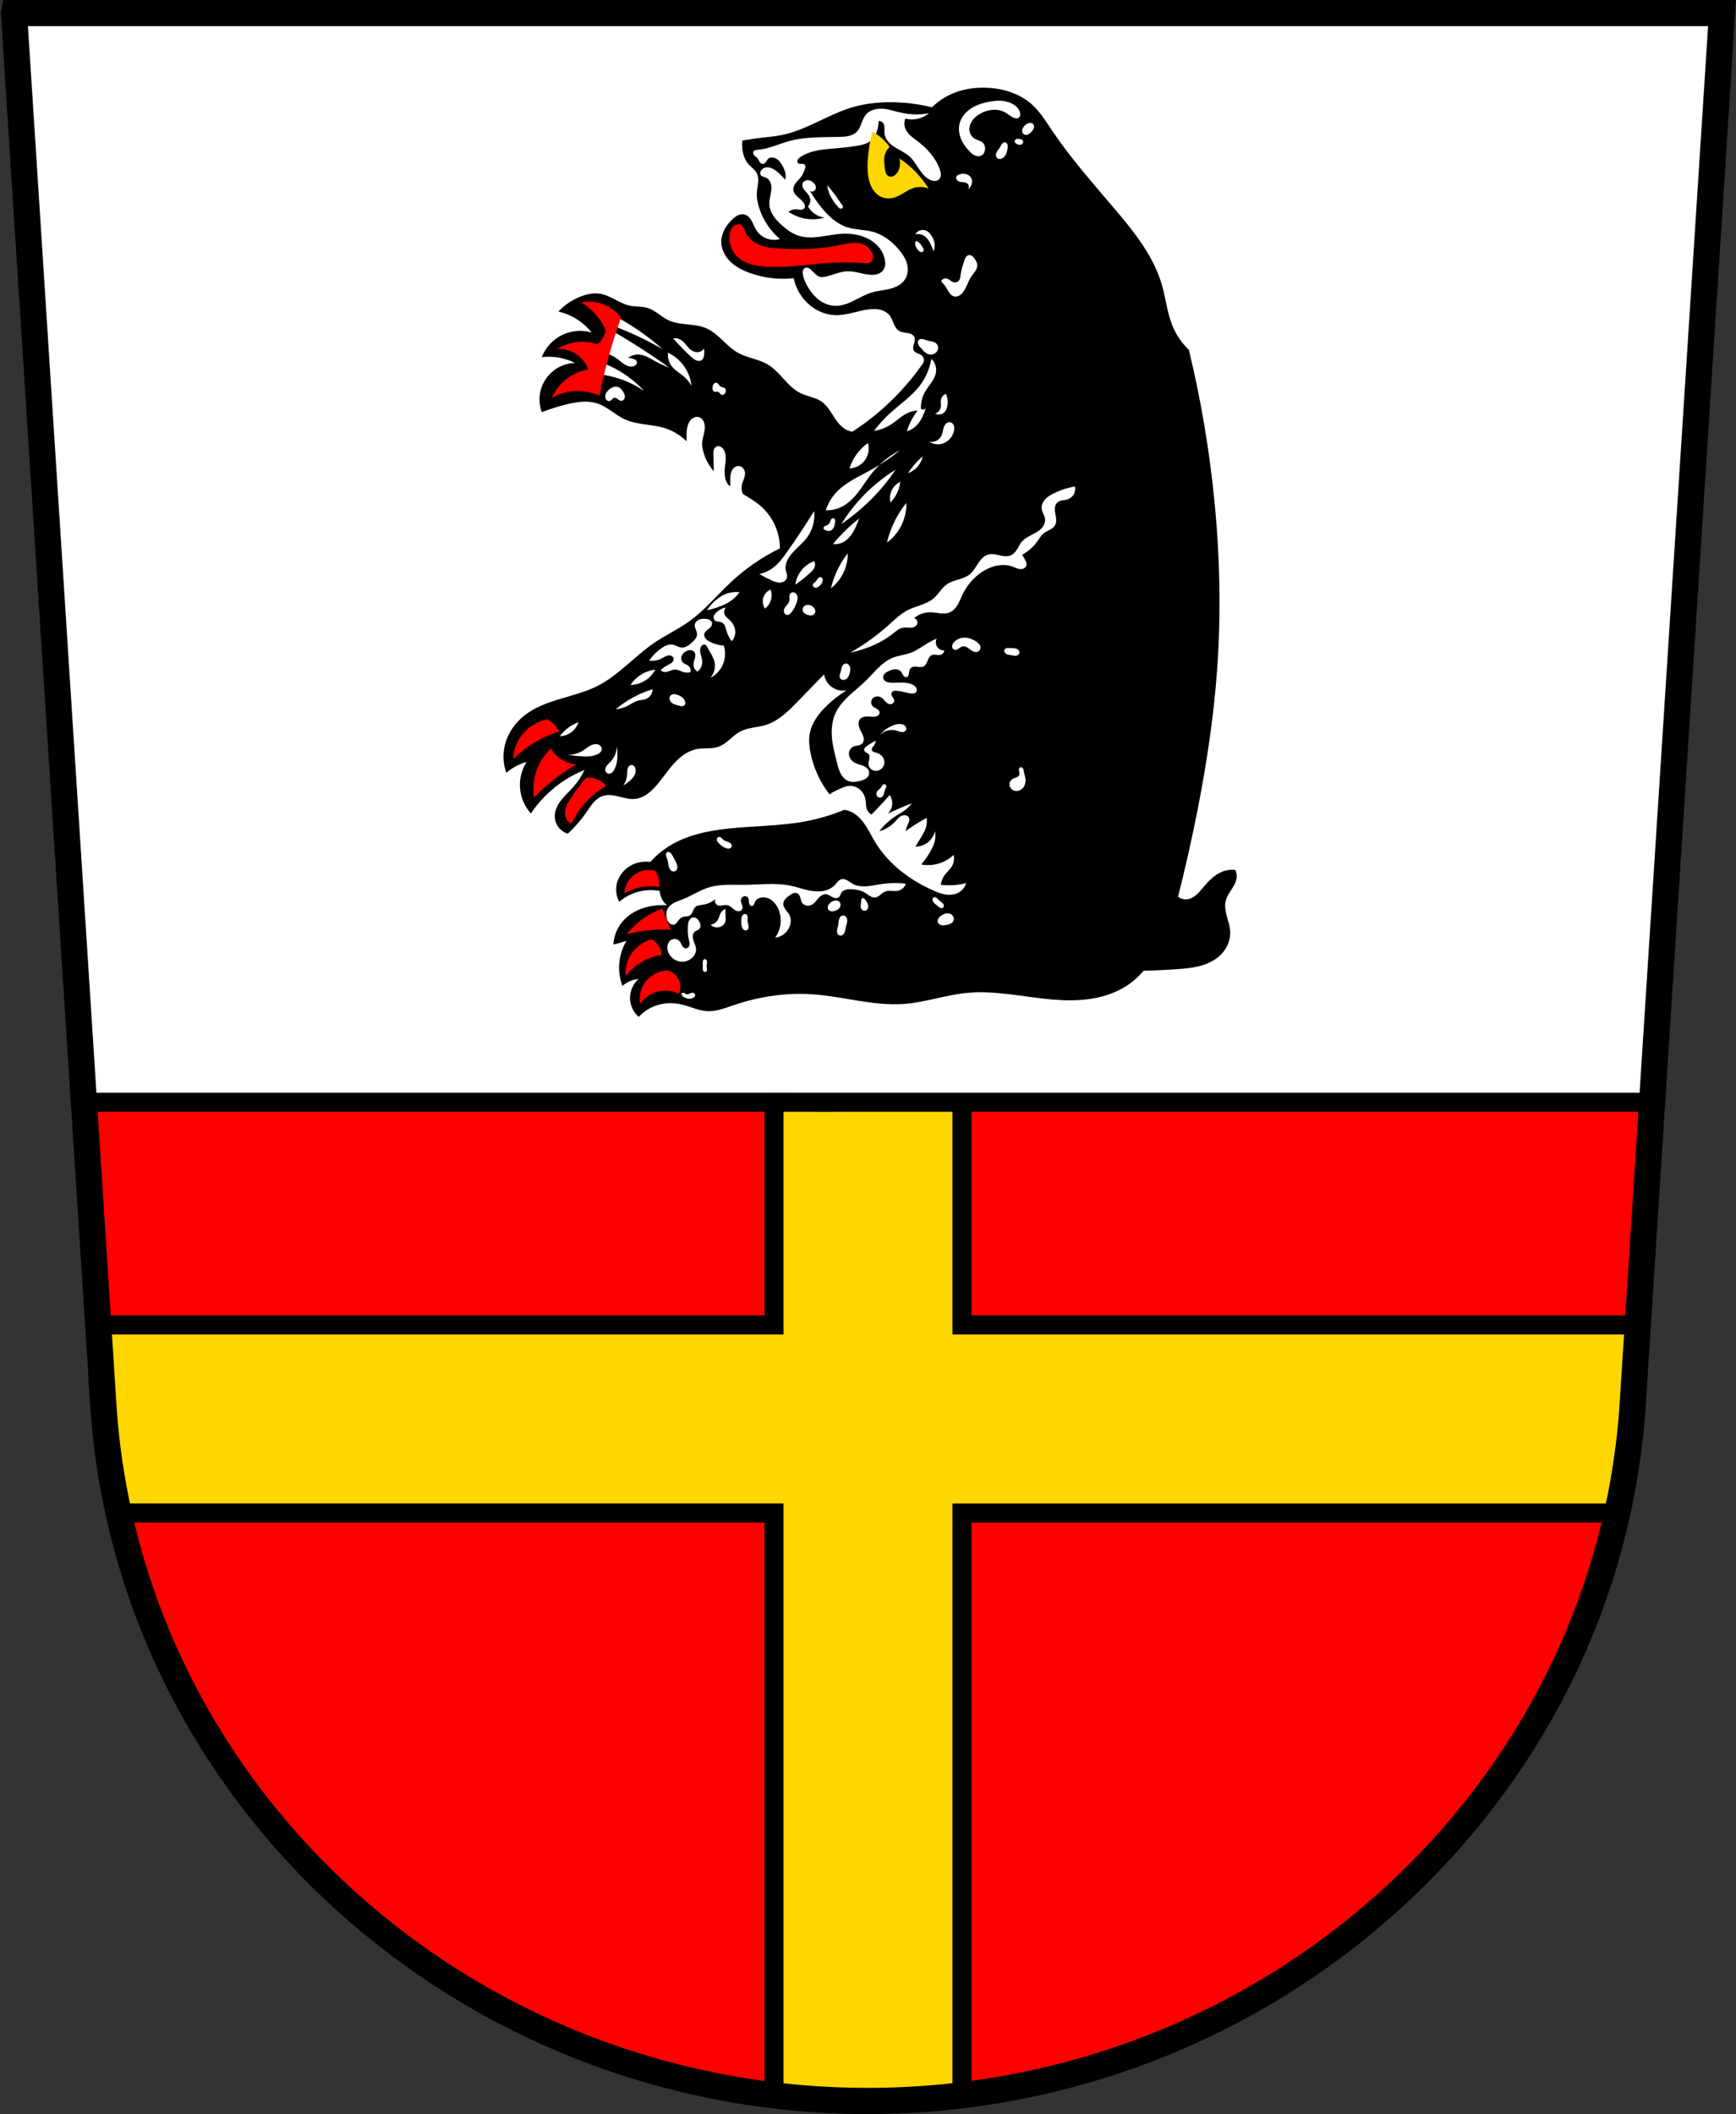
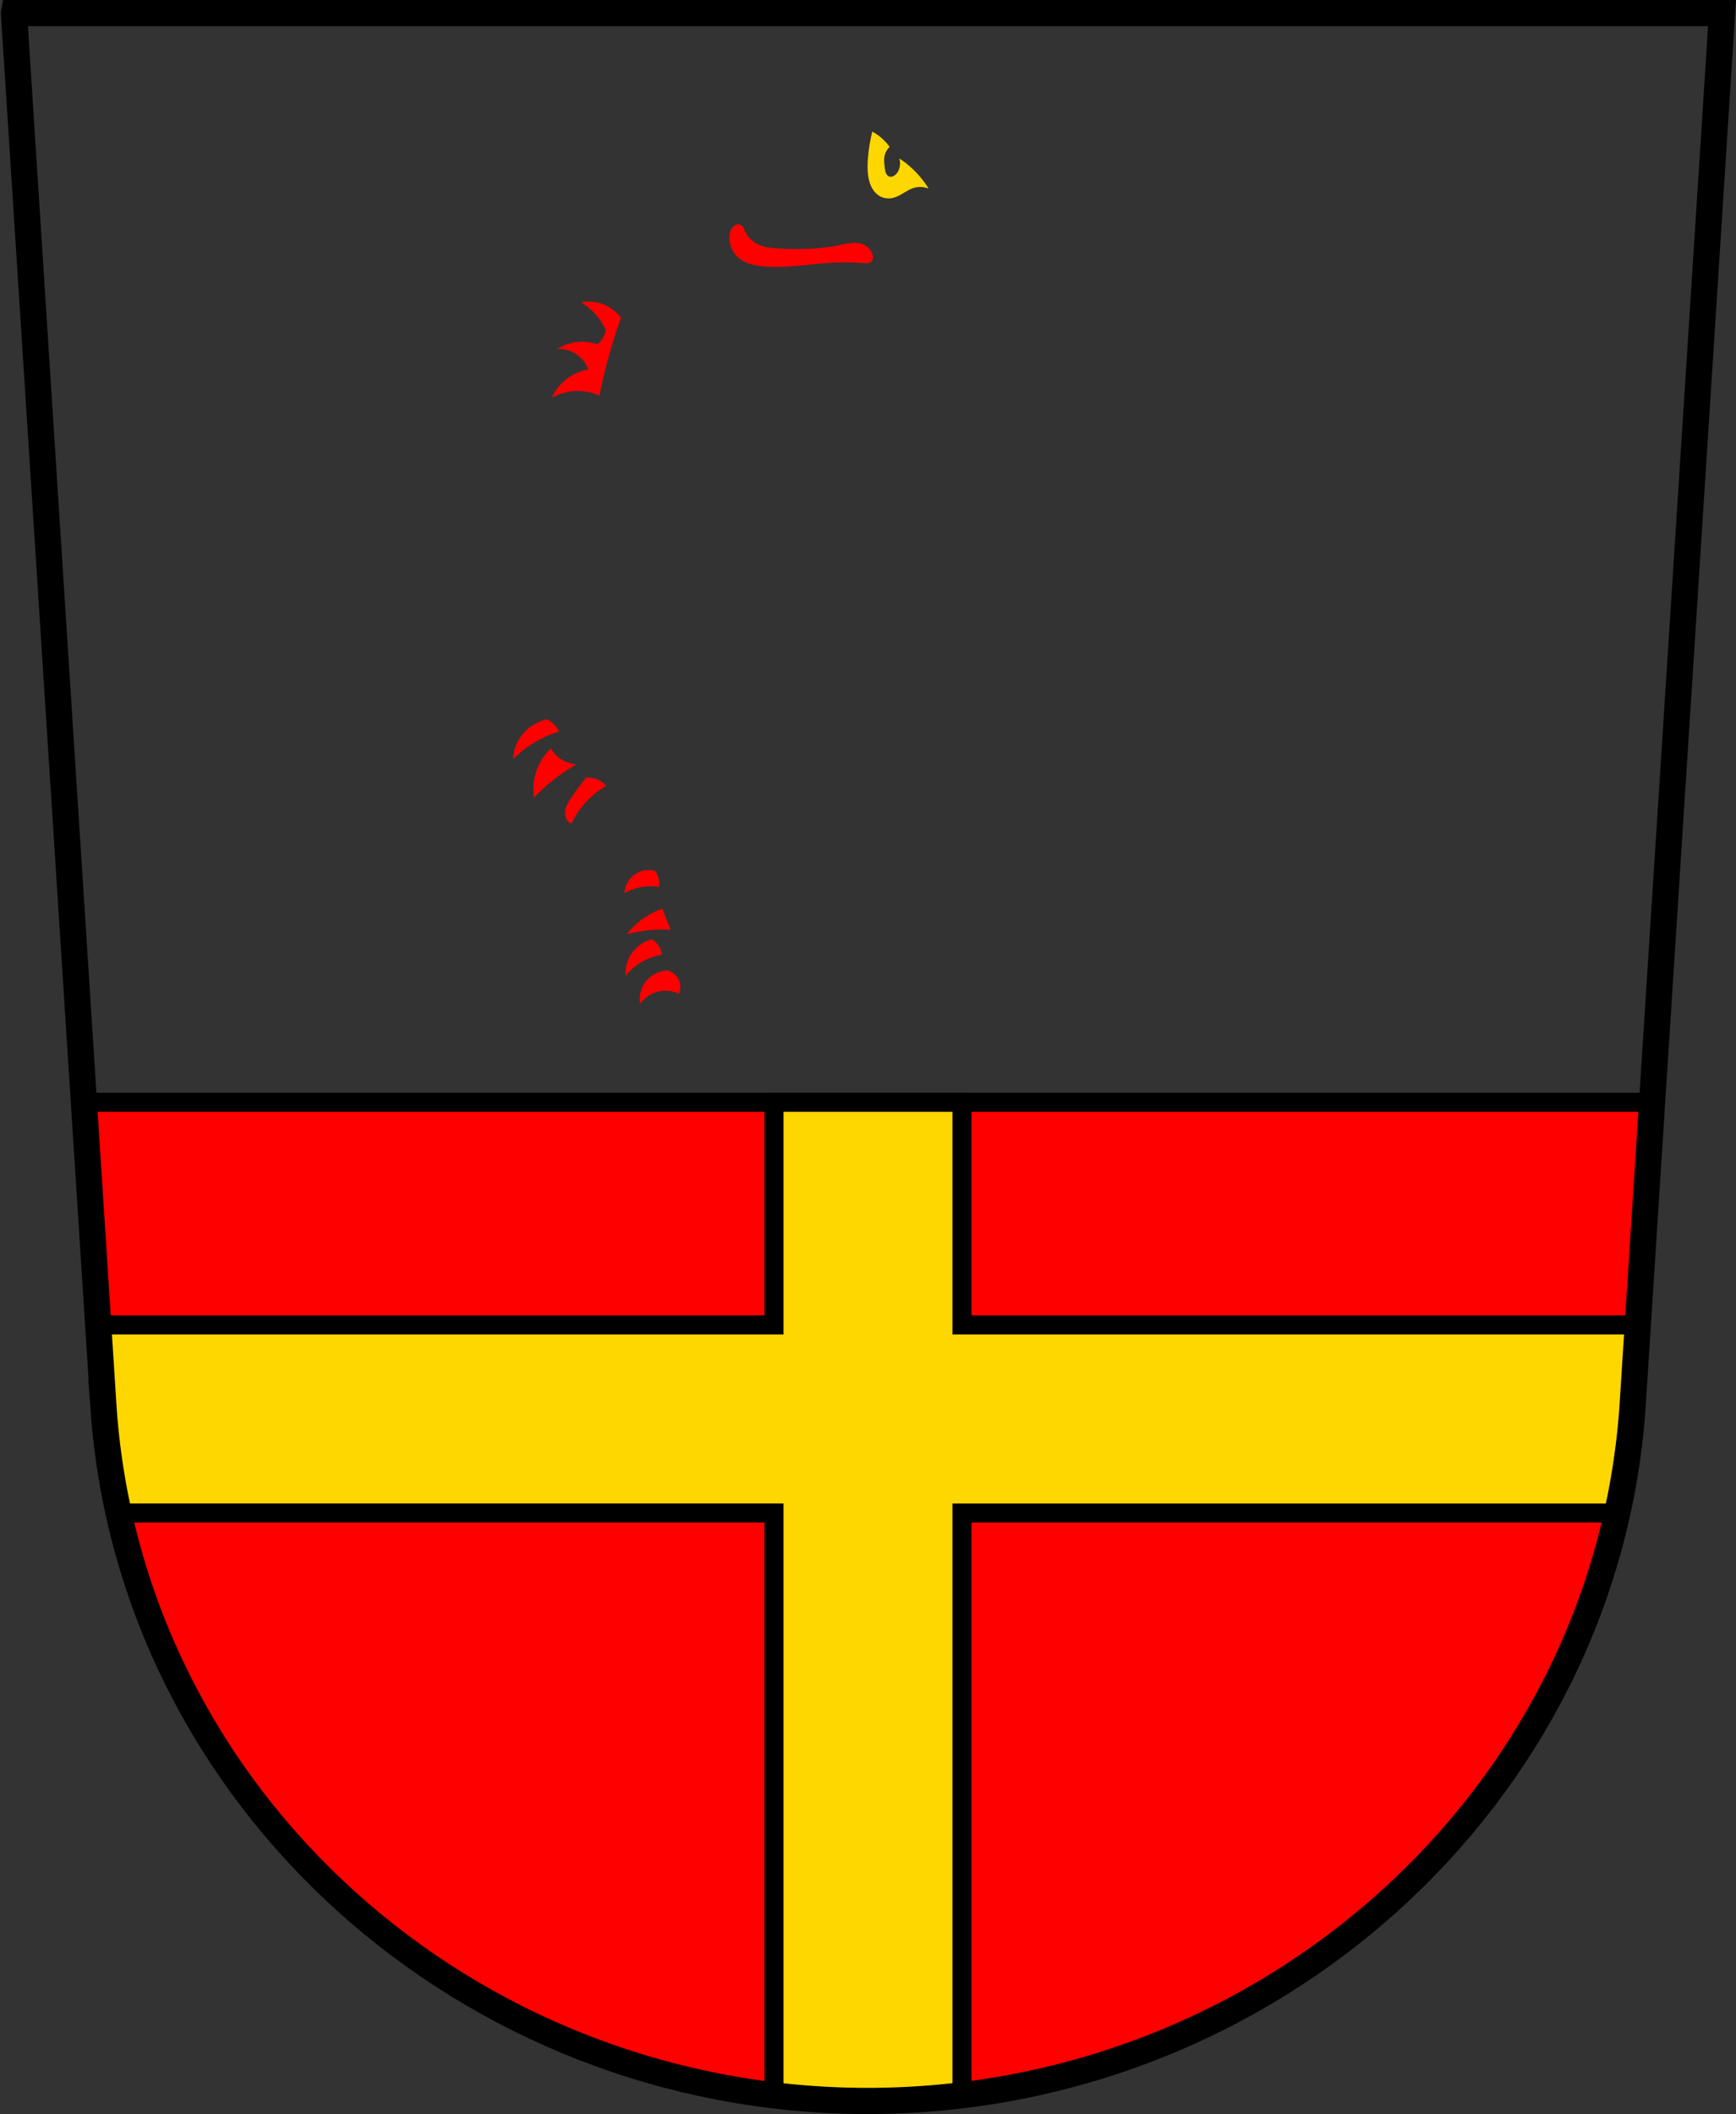
<svg xmlns="http://www.w3.org/2000/svg" width="729.09" height="887.48" viewBox="0 0 729.089 887.482">
  <rect x="0" y="0" width="729.089" height="887.482" fill="#333333" stroke="none" />
  <g transform="translate(2.579-72.37)">
-     <path d="m3.286 77.865l37.668 586.34.795.715a321.011 311.183 0 0 0 320.217 289.432 321.011 311.183 0 0 0 319.871 -289.125l1.139-1.021 37.67-586.34h-358.68-358.68" fill="#fff" fill-rule="evenodd" />
    <g stroke="#000">
      <g stroke-linecap="round" stroke-width="8">
        <path d="m32.66 535.1l8.293 129.1.795.715a321.011 311.183 0 0 0 320.217 289.432 321.011 311.183 0 0 0 319.871 -289.125l1.139-1.021 8.295-129.1h-658.61z" fill="#f00" />
-         <path d="m322.49 535.1v93.48h-283.83l2.287 35.619.795.715c1.164 14.331 3.351 28.567 6.545 42.605h274.2v244.19c13.09 1.665 26.27 2.545 39.471 2.637 13.201-.106 26.382-1 39.469-2.682v-244.14h273.88l.002-.012c1.822-8.354 3.288-16.777 4.395-25.25.87-5.66 1.578-11.342 2.125-17.04l1.139-1.021 2.289-35.619h-283.83v-93.48c-26.308-.043-52.645.063-78.936-.006z" fill="#ffd700" />
+         <path d="m322.49 535.1v93.48h-283.83l2.287 35.619.795.715c1.164 14.331 3.351 28.567 6.545 42.605h274.2v244.19c13.09 1.665 26.27 2.545 39.471 2.637 13.201-.106 26.382-1 39.469-2.682v-244.14h273.88l.002-.012c1.822-8.354 3.288-16.777 4.395-25.25.87-5.66 1.578-11.342 2.125-17.04l1.139-1.021 2.289-35.619h-283.83v-93.48z" fill="#ffd700" />
      </g>
      <path d="m3.286 77.865l37.668 586.34-.007-.006c11.784 163.02 152.44 290.15 321.02 290.15 168.33-.169 309.08-127.38 321.01-290.15l37.67-586.34h-358.68-358.68z" fill="none" fill-rule="evenodd" stroke-width="11" />
    </g>
    <g transform="matrix(.743 0 0 .743-1353.32 88.61)" fill-rule="evenodd">
-       <path d="m2373.14 27.686c-5.36.053-10.724.936-15.709 2.891-4.716 1.85-9.06 4.649-12.686 8.184-7.887-1.955-16.02-2.918-24.14-2.863-7.04.048-14.11.866-20.869 2.863-13.668 4.04-25.742 12.777-39.705 15.639-3.773.773-7.622 1.101-11.447 1.549-3.698.433-7.382.979-11.05 1.637-.154 1.495-.154 3.01 0 4.502.338 3.28 1.469 6.557 3.682 9 .748.827 1.607 1.547 2.414 2.316.807.77 1.574 1.603 2.088 2.594.822 1.587.928 3.452.771 5.232-.157 1.78-.559 3.534-.695 5.316-.256 3.359.448 6.732 1.561 9.912 2.263 6.466 6.258 12.317 11.457 16.777-2.501.697-5.227.555-7.643-.396-2.416-.952-4.506-2.708-5.859-4.924-.971-1.589-1.563-3.382-2.475-5.01-.456-.812-.995-1.583-1.672-2.223-.677-.639-1.498-1.143-2.402-1.365-1.273-.312-2.638-.047-3.818.523-1.18.571-2.195 1.43-3.137 2.342-1.734 1.68-3.27 3.587-4.377 5.732-1.107 2.146-1.777 4.539-1.762 6.953.027 4.274 2.222 8.339 5.316 11.287 3.094 2.948 7.02 4.884 11.05 6.309 7.833 2.77 16.292 3.758 24.553 2.865 1.192 5.864 4.42 11.293 9 15.14 4.01 3.367 9.09 5.529 14.322 5.729 6.134.234 12.04-2.15 18.1-3.113 2.335-.371 4.74-.53 7.05-.047 2.315.483 4.546 1.664 5.947 3.568 1.014 1.379 1.543 3.043 2.225 4.613.341.785.726 1.556 1.227 2.25.501.694 1.123 1.311 1.869 1.73.71.399 1.51.607 2.313.744.802.138 1.615.208 2.416.352.801.143 1.6.365 2.301.779.701.414 1.3 1.039 1.564 1.809.205.597.199 1.247.094 1.869-.106.622-.306 1.223-.492 1.826-.186.603-.356 1.216-.396 1.846-.04.63.059 1.284.385 1.824.227.377.555.687.92.934.364.247.766.434 1.172.604.813.339 1.672.62 2.35 1.182.6.497 1.023 1.202 1.182 1.965.158.763.05 1.579-.303 2.273-4.86 7.01-10.344 13.595-16.367 19.641-7.201 7.227-15.172 13.686-23.734 19.232-1.416-.235-2.787-.738-4.02-1.473-2.999-1.788-5.01-4.811-6.887-7.758-1.872-2.947-3.79-6.01-6.689-7.955-1.709-1.147-3.675-1.844-5.639-2.457-1.964-.613-3.963-1.16-5.82-2.045-3.774-1.798-6.756-4.885-9.58-7.967-2.824-3.082-5.641-6.277-9.242-8.4-5.183-3.056-11.523-3.617-16.777-6.549-3.326-1.856-6.068-4.58-8.834-7.199-2.766-2.619-5.671-5.212-9.172-6.713-3.347-1.435-7.04-1.788-10.664-2.156-3.623-.368-7.322-.792-10.615-2.346-2.081-.982-3.927-2.383-5.811-3.705-1.883-1.322-3.85-2.59-6.05-3.25-3.166-.948-6.583-.574-9.822-1.229-2.936-.593-5.632-2.01-8.287-3.396-2.655-1.387-5.367-2.778-8.314-3.314-3.847-.701-7.837.115-11.473 1.553-4.695 1.856-8.975 4.757-12.438 8.432 4.248.989 8.302 2.807 11.867 5.32 2.611 1.841 4.961 4.052 6.957 6.547-5.31-1.57-11.182-1.155-16.219 1.145-5.452 2.489-9.862 7.174-12.02 12.768 2.58-.3 5.193-.3 7.773 0 3.834.446 7.59 1.561 11.05 3.275-4.097.113-8.15 1.478-11.481 3.867-3.33 2.389-5.922 5.792-7.342 9.637-1.689 4.573-1.689 9.747 0 14.32 4.665-1.822 9.454-3.325 14.322-4.5 5.647-1.362 11.68-2.262 17.19-.41 5.692 1.915 10.08 6.521 15.551 9 3.702 1.681 7.775 2.335 11.803 2.893 4.03.557 8.106 1.043 11.93 2.426 4.177 1.51 7.84 4.03 11.168 6.998-.17-2.64-.251-5.271.309-7.844.219-1.01.536-2 1.037-2.904.501-.902 1.191-1.711 2.063-2.264.61-.387 1.308-.642 2.027-.713.719-.07 1.46.048 2.107.369.544.269 1.015.676 1.389 1.154.374.478.653 1.028.852 1.602.61 1.766.454 3.705.09 5.537-.364 1.832-.928 3.63-1.123 5.488-.315 3.01.655 5.999 1.723 8.785 1 2.621 2.639 4.981 4.318 7.23.133.178.302.325.451.49.059-2.806-.139-5.605-.119-8.408.001-1.112-.178-2.256.094-3.334.135-.537.382-1.06.746-1.484.364-.424.855-.748 1.4-.867.582-.127 1.2-.017 1.734.246.535.263.989.671 1.365 1.133 1.2 1.473 1.602 3.455 1.594 5.355-.001 1.9-.384 3.778-.559 5.67-.214 2.318-.117 4.706.688 6.891.302.82.698 1.594 1.139 2.348.428.319.875.613 1.314.918-.064-1.491-.103-2.982-.041-4.473.062-1.485.227-3.01.894-4.334.334-.664.793-1.271 1.377-1.73.584-.46 1.294-.768 2.035-.826.935-.073 1.888.262 2.602.871.713.609 1.189 1.48 1.361 2.402.236 1.26-.077 2.557-.502 3.766-.425 1.209-.968 2.386-1.221 3.643-.216 1.077-.212 2.196 0 3.273.123.626.33 1.225.566 1.814 3.768 2.215 7.517 4.448 10.729 7.393 6.442 5.905 10.247 14.585 10.229 23.324-9.994 4.889-19.263 11.254-27.416 18.824-8.04 7.469-15.05 16.13-23.979 22.514-6.169 4.407-13.11 7.615-19.396 11.859-11.235 7.591-20.238 18.413-32.33 24.551-6.581 3.341-13.809 5.149-20.881 7.26-7.07 2.111-14.183 4.619-20.04 9.109-5.572 4.272-9.838 10.356-11.459 17.188-1.215 5.12-.927 10.585.818 15.549 1.865-1.612 3.933-2.99 6.139-4.092 1.702-.85 3.487-1.538 5.32-2.047-2.76 4.348-4.073 9.598-3.684 14.732.399 5.274 2.595 10.396 6.139 14.322 4.488-6.683 10.204-12.54 16.777-17.188 4.196-2.967 8.738-5.444 13.504-7.365-1.586 3.407-3.66 6.587-6.139 9.412-2.242 2.556-4.811 4.821-6.914 7.492-2.103 2.672-3.753 5.885-3.725 9.285.018 2.19.754 4.369 2.068 6.121 1.314 1.752 3.199 3.069 5.297 3.699 3.98-3.687 7.555-7.811 10.639-12.275 1.229-1.778 2.385-3.618 3.809-5.244 1.424-1.626 3.153-3.052 5.195-3.76 1.473-.511 3.058-.63 4.613-.521 1.555.108 3.086.441 4.6.814 3.03.747 6.101 1.674 9.201 1.344 2.176-.231 4.255-1.082 6.098-2.262 1.843-1.18 3.462-2.682 4.951-4.285 3.767-4.056 6.743-8.783 10.41-12.93 1.834-2.073 3.847-4.01 6.137-5.561 2.29-1.555 4.869-2.725 7.596-3.197 1.966-.34 3.974-.314 5.969-.369 1.994-.056 4.02-.199 5.898-.857 2.369-.828 4.384-2.422 6.287-4.059 1.903-1.636 3.77-3.361 5.988-4.535 2.186-1.157 4.63-1.732 7.06-2.18 2.432-.447 4.894-.782 7.26-1.504 3.681-1.124 7.03-3.165 10.04-5.568 3.01-2.404 5.695-5.175 8.377-7.936 4.906-5.05 9.818-10.1 14.732-15.14.407 2.727 1.906 5.276 4.092 6.957 2.405 1.85 5.613 2.614 8.594 2.047-3.971 2.465-7.682 5.35-11.05 8.592-2.333 2.246-4.511 4.677-6.258 7.404-1.747 2.727-3.057 5.766-3.564 8.965-.517 3.252-.196 6.584.41 9.82 1.639 8.747 5.44 17.06 10.894 24.09 1.382-1.24 3.146-1.975 4.838-2.756 1.967-.908 3.946-1.941 6.106-2.113 2.254-.18 4.55.64 6.25 2.131 1.7 1.491 2.803 3.619 3.146 5.854.265 1.723.102 3.531.703 5.168.469 1.278 1.402 2.381 2.584 3.055 2.163-2.144 4.278-4.339 6.342-6.578 1.353-1.468 2.685-2.956 3.994-4.463 1.147 1.617 1.659 3.672 1.408 5.639-.24 1.881-1.175 3.664-2.584 4.932 2.405-1.145 4.832-2.242 7.281-3.289 2.099-.898 4.213-1.757 6.342-2.582-1.12 1.522-2.47 2.872-3.992 3.992-1.418 1.043-2.974 1.88-4.463 2.818-3.771 2.375-7.126 5.41-9.865 8.926 3.305-.862 6.356-2.676 8.691-5.168.595-.635 1.144-1.313 1.754-1.934.61-.621 1.289-1.19 2.078-1.559.789-.368 1.699-.524 2.541-.305.421.11.821.313 1.146.602.326.289.576.665.701 1.082.164.55.106 1.146-.053 1.697-.159.551-.416 1.067-.652 1.59-.583 1.287-1.054 2.626-1.408 3.994 2.283-1.662 4.633-3.229 7.04-4.697 1.618-.985 3.264-1.925 4.934-2.818.271 1.882.108 3.825-.471 5.637-.588 1.839-1.587 3.515-2.584 5.168-1.089 1.805-2.184 3.604-3.287 5.4 2.238.027 4.48-.637 6.342-1.879 2.35-1.568 4.067-4.056 4.697-6.811.353 1.698.353 3.47 0 5.168-.359 1.728-1.074 3.361-1.879 4.932-1.599 3.118-3.577 6.04-5.873 8.691 3.92.733 8.05.319 11.744-1.176 2.43-.983 4.675-2.424 6.578-4.227.5 2.131.157 4.447-.939 6.342-1.117 1.929-2.927 3.356-4.229 5.166-1.141 1.586-1.874 3.463-2.113 5.402 1.948.22 3.912.3 5.871.236 2.849-.093 5.688-.489 8.455-1.176-.539 1.87-1.714 3.551-3.287 4.697-1.876 1.368-4.255 1.952-6.576 1.881-2.943-.09-5.761-1.167-8.457-2.35-13.347-5.856-25.596-14.996-33.12-27.48-2.253-3.74-4.076-7.759-6.725-11.23-1.324-1.736-2.856-3.33-4.65-4.574-1.794-1.244-3.862-2.13-6.03-2.393-7.113 2.938-14.532 5.136-22.1 6.547-14.418 2.689-29.2 2.509-43.783 4.094-11.885 1.291-23.952 3.883-33.977 10.396-3.625 2.355-6.933 5.198-9.809 8.426-3.774-.548-7.722.184-11.05 2.047-3.743 2.096-6.688 5.67-7.775 9.82-.926 3.534-.478 7.408 1.229 10.639 3.185-2.714 6.994-4.689 11.05-5.729 3.864-.991 7.944-1.131 11.867-.408.108 1.562.528 3.1 1.229 4.5.7 1.4 1.679 2.66 2.863 3.684-3.694-.345-7.444-.067-11.05.818-5.501 1.352-10.734 4.21-14.322 8.594-2.92 3.568-4.669 8.08-4.912 12.686 1.097-.25 2.19-.523 3.275-.818 1.374-.374 2.739-.784 4.092-1.229-2.416 4.088-3.832 8.762-4.092 13.504-.222 4.051.396 8.146 1.805 11.951 1.175-1.033 2.501-1.892 3.924-2.543 1.65-.755 3.427-1.228 5.234-1.393-3.16 2.777-4.983 7.01-4.826 11.217.145 3.888 1.967 7.685 4.91 10.23 3.047-3.353 7.079-5.801 11.459-6.957 4.264-1.126 8.806-1.032 13.09 0 4.765 1.147 9.3 3.435 14.195 3.684 5.04.256 9.9-1.676 14.68-3.303 14.301-4.866 29.52-7.234 44.594-6.236 17.478 1.157 34.693 6.786 52.16 5.447 11.946-.915 23.446-5.067 35.37-6.223 16.178-1.568 32.32 2.422 48.52 3.768 7.183.597 14.445.67 21.568-.436 7.123-1.105 14.12-3.421 20.17-7.34 3.598-2.33 6.836-5.214 9.568-8.518 6.365-.141 12.726-.439 19.08-.895 4.211-.302 8.44-.677 12.527-1.73 4.088-1.054 8.06-2.823 11.207-5.635 1.955-1.746 3.57-3.882 4.65-6.27 1.08-2.388 1.618-5.03 1.486-7.645-.15-2.987-1.151-5.854-1.92-8.744-.769-2.89-1.31-5.963-.535-8.852.63-2.349 2.075-4.378 3.396-6.42 1.322-2.042 2.577-4.247 2.742-6.674.095-1.404-.19-2.832-.818-4.092-2.34-.27-4.743.013-6.957.818-4.7 1.711-8.236 5.585-11.457 9.412-1.218 1.448-2.432 2.918-3.896 4.115-1.465 1.198-3.22 2.118-5.106 2.273-1.744.144-3.538-.394-4.912-1.479 3.955-15.59 7.504-31.28 10.641-47.06 5.348-26.903 9.501-54.07 11.457-81.43 2.289-32.02 1.56-64.23-1.637-96.16-2.841-28.382-7.63-56.57-14.322-84.3-4.071-3.905-7.302-8.681-9.412-13.912-2.917-7.233-3.66-15.14-5.797-22.641-4.639-16.281-15.581-29.92-26.529-42.832-12.334-14.547-25.05-28.849-35.686-44.68-3.458-5.148-6.751-10.522-11.373-14.656-6.959-6.224-16.45-9.1-25.781-9.41-.765-.026-1.529-.035-2.295-.027m9.187 7.375c.608-.007 1.216.001 1.822.057 2.427.186 4.846.85 6.896 2.16.871.557 1.675 1.231 2.313 2.045.637.814 1.103 1.773 1.271 2.793.067.408.087.83.001 1.236-.077.406-.256.799-.547 1.094-.225.228-.511.393-.816.488-.306.095-.632.123-.951.1-.639-.047-1.247-.295-1.816-.588-1.814-.934-3.352-2.349-5.195-3.225-1.72-.817-3.654-1.133-5.557-1.076-2.981.09-5.906 1.082-8.42 2.688-1.443.921-2.771 2.056-3.758 3.455-.986 1.399-1.619 3.077-1.619 4.789 0 1.061.244 2.124.734 3.064.49.941 1.228 1.756 2.133 2.311.744.456 1.582.731 2.396 1.045.814.314 1.63.681 2.262 1.283.54.515.925 1.187 1.131 1.904.205.717.236 1.481.125 2.219-.084.557-.249 1.105-.516 1.602-.267.496-.637.939-1.098 1.264-.575.405-1.278.615-1.981.639-.703.024-1.405-.133-2.053-.406-1.296-.546-2.352-1.533-3.313-2.561-1.856-1.985-3.484-4.216-4.537-6.721-1.053-2.505-1.508-5.3-1.018-7.973.5-2.724 1.97-5.222 3.941-7.168 3.378-3.334 8.06-5.02 12.723-5.912 1.793-.343 3.613-.585 5.436-.605m-66.981 4.49c1.032-.032 2.073.037 3.096.182 2.392.337 4.708 1.065 7.05 1.646 3.614.897 7.328 1.453 11.05 1.41 2.21-.025 4.417-.262 6.582-.705-2.01 1.686-4.469 2.835-7.05 3.293-2.101.372-4.28.29-6.348-.236-.697 1.794-.697 3.849 0 5.643.6 1.546 1.681 2.865 2.902 3.986 1.222 1.122 2.592 2.069 3.916 3.068 5.539 4.182 10.443 9.552 12.678 16.12.313.921.575 1.877.564 2.85-.001.486-.081.974-.246 1.432-.166.457-.425.884-.771 1.225-.657.646-1.602.948-2.523.941-.921-.007-1.822-.298-2.648-.705-2.642-1.3-4.551-3.711-6.193-6.154-1.642-2.444-3.143-5.04-5.326-7.01-2.448-2.217-5.581-3.498-8.365-5.273-1.392-.888-2.715-1.916-3.762-3.193-1.047-1.277-1.81-2.82-1.98-4.463-.115-1.103.036-2.217-.014-3.324-.025-.554-.1-1.109-.281-1.633-.181-.524-.471-1.017-.881-1.391-.566-.516-1.353-.78-2.115-.707-.065 1.263-.223 2.521-.471 3.762-.502 2.515-1.438 5.05-3.293 6.818-1.058 1.01-2.369 1.725-3.742 2.229-1.373.504-2.811.805-4.25 1.064-4.584.826-9.232 1.251-13.873 1.645-3.27.277-6.551.54-9.76 1.229-3.209.689-6.363 1.823-9.05 3.709-.55.386-1.096.824-1.392 1.426-.148.301-.227.64-.199.975.028.335.17.664.416.893.225.209.525.324.828.375.303.051.613.042.92.027.307-.014.614-.033.92 0 .305.033.611.122.859.303.223.163.389.395.492.65.103.256.149.533.139.809-.011.551-.2 1.083-.396 1.598-.5 1.314-1.067 2.615-1.881 3.762-.914 1.289-2.115 2.348-3.072 3.605-.478.629-.897 1.31-1.162 2.055-.266.744-.374 1.555-.232 2.332.119.653.411 1.267.789 1.813.378.546.843 1.028 1.328 1.48.714.666 1.481 1.274 2.189 1.945.709.671 1.366 1.416 1.807 2.287.166.327.3.672.356 1.035.055.363.027.744-.121 1.08-.174.394-.505.706-.889.9-.384.195-.816.279-1.246.295-.86.032-1.708-.198-2.566-.256-1.595-.107-3.223.409-4.467 1.412 3.082 2.099 6.651 3.478 10.344 3.996 3.37.473 6.838.231 10.11-.705-2.116-.269-4.159-1.087-5.877-2.352-1.442-1.061-2.654-2.433-3.527-3.996 1.093-1.174 1.55-2.907 1.176-4.467-.323-1.347-1.197-2.49-2.115-3.527-.624-.706-1.288-1.393-1.742-2.219-.227-.413-.401-.859-.477-1.324-.076-.465-.053-.949.102-1.395.197-.568.604-1.055 1.111-1.379.507-.324 1.11-.488 1.711-.502.668-.015 1.335.151 1.936.445.6.294 1.135.714 1.592 1.201.442.472.819 1.017 1.016 1.633.196.616.198 1.307-.076 1.893-.255.543-.747.972-1.32 1.148-.574.176-1.22.099-1.736-.207 1.742 3.039 3.709 5.949 5.879 8.699 4.154 5.266 9.318 10.1 15.752 11.99 4.434 1.304 9.188 1.129 13.654 2.314 6.103 1.619 11.326 5.717 15.309 10.617 1.239 1.524 2.381 3.141 3.23 4.912.85 1.771 1.403 3.704 1.428 5.668.03 2.362-.733 4.743-2.215 6.582-1.035 1.285-2.394 2.288-3.867 3.03-1.473.743-3.063 1.236-4.672 1.605-3.217.738-6.541.994-9.701 1.947-3.469 1.047-6.629 2.899-9.877 4.506-3.248 1.607-6.718 3-10.342 3.02-2.185.009-4.367-.492-6.35-1.41-3.619-1.676-6.49-4.673-8.699-7.994-1.623-2.44-2.946-5.121-3.525-7.994-.148-.736-.247-1.5-.096-2.236.076-.368.215-.724.428-1.033.213-.309.503-.569.844-.727.299-.138.633-.196.963-.184.329.013.655.094.959.221.609.253 1.126.684 1.604 1.139.735.701 1.395 1.477 2.139 2.168.744.691 1.591 1.306 2.564 1.594 1.372.406 2.849.129 4.232-.236 3.835-1.012 7.556-2.7 11.52-2.82 4.053-.123 7.963 1.41 11.99 1.881 1.501.175 3.04.2 4.504-.174 1.464-.374 2.855-1.178 3.727-2.412.564-.799.892-1.751 1.025-2.721.133-.969.075-1.959-.086-2.924-.419-2.511-1.539-4.884-3.113-6.885-1.575-2-3.595-3.633-5.82-4.869-4.949-2.749-10.814-3.507-16.457-3.057-3.987.318-7.907 1.206-11.877 1.689-3.97.483-8.09.545-11.871-.75-3.355-1.148-6.271-3.301-8.934-5.643-1.834-1.614-3.59-3.347-4.941-5.383-1.351-2.035-2.287-4.399-2.348-6.842-.071-2.853 1.037-5.615 1.176-8.465.061-1.248-.071-2.524-.559-3.674-.488-1.15-1.357-2.166-2.498-2.674-.542-.241-1.127-.364-1.68-.578-.276-.107-.546-.238-.785-.412-.24-.174-.45-.395-.59-.656-.153-.285-.221-.614-.211-.938.001-.324.088-.644.211-.943.413-1.01 1.317-1.773 2.35-2.115 1.179-.39 2.488-.25 3.65.188 1.162.438 2.196 1.155 3.168 1.928 1.739 1.382 3.321 2.964 4.703 4.703.265-.993.344-2.035.234-3.057-.178-1.662-.849-3.234-1.646-4.703-.558-1.027-1.189-2.026-1.998-2.869-.809-.843-1.809-1.528-2.938-1.832-.517-.139-1.059-.199-1.59-.131-.531.068-1.049.265-1.467.6-.607.486-.959 1.215-1.408 1.85-.225.317-.481.62-.797.846-.316.226-.699.373-1.088.361-.362-.011-.711-.158-1-.377-.289-.219-.521-.506-.717-.811-.392-.609-.651-1.303-1.104-1.869-.523-.654-1.268-1.094-1.834-1.711-.283-.308-.523-.666-.637-1.068-.114-.403-.091-.855.119-1.217.111-.19.27-.35.451-.475.181-.125.385-.216.596-.279.421-.128.866-.152 1.305-.188 6.174-.495 11.892-3.312 17.869-4.936 9.133-2.481 18.751-2.147 28.21-2.352 1.81-.039 3.635-.101 5.396-.518 1.762-.417 3.477-1.216 4.713-2.539 1.18-1.262 1.849-2.906 2.455-4.523.606-1.617 1.192-3.28 2.248-4.646 1.263-1.635 3.14-2.735 5.135-3.273.997-.269 2.022-.403 3.055-.436m85.18 8c.41.028.814.162 1.141.41.38.289.638.726.744 1.191.106.466.068.957-.07 1.414-.277.914-.93 1.665-1.613 2.332-.447.436-.922.855-1.479 1.139-.557.284-1.206.422-1.813.271-.582-.145-1.085-.554-1.377-1.078-.292-.524-.377-1.154-.27-1.744.146-.804.626-1.51 1.176-2.115.65-.716 1.434-1.339 2.352-1.646.389-.13.8-.202 1.209-.174m-7.207 9.01c.277.014.55.062.824.102.34.049.683.084 1.012.182.329.097.648.262.869.523.207.245.319.566.318.887 0 .321-.11.638-.295.9-.185.262-.443.467-.734.602-.291.134-.613.198-.934.197-.402-0-.798-.1-1.176-.234-.387-.138-.767-.318-1.074-.59-.307-.272-.538-.647-.572-1.057-.025-.303.06-.612.231-.863.171-.251.425-.444.711-.547.261-.094.543-.116.82-.102m-7.506 1.973c.112-.011.225-.007.336.001.308.046.594.202.816.42.222.218.383.495.484.789.203.588.174 1.229.111 1.848-.16 1.569-.547 3.149-1.412 4.467-.515.785-1.224 1.482-2.115 1.777-.446.148-.931.189-1.391.092-.459-.097-.891-.336-1.195-.693-.378-.445-.541-1.049-.514-1.633.027-.583.231-1.149.514-1.66.463-.838 1.131-1.543 1.646-2.35.34-.533.611-1.106.939-1.646.234-.385.501-.758.857-1.033.178-.138.377-.25.592-.318.107-.034.218-.058.33-.068m-23.19 17.777c.32.008.64.041.955.1.746.139 1.47.42 2.09.857.62.437 1.135 1.035 1.438 1.73.275.631.372 1.333.318 2.02-.054.686-.255 1.356-.553 1.977-.438.913-1.088 1.724-1.883 2.352.457-.479.702-1.156.658-1.816-.044-.661-.376-1.297-.892-1.711-.541-.434-1.244-.612-1.932-.699-.688-.087-1.386-.094-2.064-.24-.706-.152-1.403-.472-1.858-1.033-.227-.281-.388-.619-.441-.977-.053-.357 0-.732.182-1.047.126-.222.307-.41.512-.563.204-.153.432-.273.664-.379.877-.398 1.845-.595 2.807-.57m-77.1 6.449c1.5 1.649 2.914 3.375 4.233 5.172 1.364 1.858 2.626 3.789 3.996 5.643.231.313.47.631.594 1 .062.185.094.382.078.576-.016.194-.082.385-.201.539-.157.204-.4.333-.654.373-.254.04-.516-.005-.754-.104-.475-.196-.838-.589-1.178-.975-1.414-1.602-2.731-3.301-3.762-5.172-1.203-2.183-2-4.585-2.352-7.05m54.06 25.324c.566.003 1.13.105 1.66.303.768.286 1.456.766 2.039 1.342.583.576 1.066 1.247 1.488 1.949.49.813.904 1.676 1.176 2.586.572 1.913.488 4.02-.234 5.879-.472-1.362-1.022-2.699-1.646-3.998-.809-1.684-1.787-3.358-3.291-4.467-1.53-1.127-3.548-1.566-5.408-1.176.565-.981 1.486-1.751 2.551-2.135.532-.192 1.1-.286 1.666-.283m-3.982 6.18c1.012.243 1.937.833 2.586 1.646.352.442.623.943.941 1.41.294.432.634.843.826 1.33.096.243.153.504.141.766-.012.261-.097.523-.262.727-.193.24-.488.386-.793.426-.305.04-.619-.021-.9-.146-.562-.252-.98-.738-1.363-1.221-.461-.581-.907-1.189-1.176-1.881-.377-.972-.377-2.085 0-3.057m30.562 7.988c.465.047.918.245 1.301.52.51.367.914.862 1.289 1.367.437.589.845 1.203 1.148 1.871.303.668.499 1.392.496 2.125 0 1.179-.52 2.302-1.174 3.283-.653.981-1.45 1.859-2.117 2.83-1.749 2.545-2.554 5.636-4.232 8.229-.646.998-1.437 1.933-2.455 2.547-.509.307-1.073.529-1.66.627-.587.097-1.196.067-1.762-.117-.92-.299-1.673-.983-2.254-1.756-.581-.773-1.016-1.642-1.508-2.475-.911-1.543-2.02-2.97-3.293-4.232.313-.672.899-1.214 1.594-1.475.695-.26 1.49-.238 2.168.063.518.229.956.606 1.412.941.613.45 1.288.839 2.029 1.01.742.171 1.559.103 2.201-.305.63-.4 1.034-1.085 1.258-1.797.224-.712.289-1.46.389-2.199.369-2.736 1.212-5.385 2.115-7.994.231-.666.472-1.341.879-1.916.204-.288.448-.548.736-.75.289-.202.623-.345.973-.391.156-.02.312-.022.467-.006m-202.09 33.61c4.679 2.449 9.224 5.154 13.609 8.098 5.239 3.517 10.248 7.374 14.986 11.541-4.379-2.538-8.862-4.894-13.436-7.06-4.955-2.349-10.02-4.476-15.16-6.373v-6.203m-.689 8.787c5.356 3.095 10.641 6.311 15.85 9.646 5.781 3.703 11.468 7.552 17.05 11.543-2.73-.999-5.383-2.211-7.926-3.619-1.528-.846-3.02-1.764-4.607-2.492-1.588-.728-3.292-1.267-5.04-1.297-2.036-.035-4.078.645-5.686 1.895.935.063 1.862.238 2.756.518.544.17 1.088.385 1.521.754.217.185.404.406.533.66.129.254.2.54.186.824-.017.322-.141.634-.328.896-.187.263-.435.478-.705.654-.703.458-1.562.65-2.4.621-.839-.029-1.661-.27-2.424-.621-1.726-.795-3.136-2.125-4.65-3.273-2.76-2.094-5.944-3.627-9.303-4.479l5.168-12.23m36.26 4.584c1.119.031 2.23.35 3.189.928 1.241.747 2.193 1.882 3.115 3 .922 1.118 1.861 2.259 3.088 3.03 1.121.704 2.481 1.066 3.789.861 1.228-.192 2.37-.889 3.102-1.895.236 1.307.236 2.656 0 3.963-.082.453-.194.903-.383 1.322-.189.419-.461.806-.824 1.088-.453.351-1.031.52-1.604.529-.573.009-1.142-.134-1.67-.355-1.182-.496-2.159-1.369-3.1-2.24-3.459-3.202-6.74-6.597-9.82-10.164.369-.055.744-.077 1.117-.066m139.33.406c.193.006.388.03.578.066.76.147 1.464.493 2.203.723 1.016.315 2.087.408 3.121.658.517.125 1.027.29 1.498.537.471.247.903.577 1.229.998.484.626.71 1.439.654 2.229-.056.79-.387 1.552-.898 2.156-.633.748-1.54 1.256-2.506 1.424-.966.168-1.982 0-2.854-.449-1.285-.662-2.185-1.862-3.166-2.924-.643-.696-1.352-1.364-1.748-2.225-.198-.43-.311-.905-.277-1.377.034-.472.222-.942.563-1.271.278-.269.647-.434 1.027-.504.19-.035.383-.047.576-.041m-143.37 7.758c2.5 1.196 4.786 2.836 6.719 4.822 3.65 3.751 5.994 8.75 6.545 13.955-1.021-1.876-2.366-3.575-3.961-4.996-2.44-2.175-5.481-3.735-7.408-6.375-1.54-2.109-2.233-4.817-1.894-7.406m148.83 3.508c1.911 1.777 2.933 4.467 2.682 7.06-.216 2.23-1.3 4.285-2.553 6.143-1.252 1.858-2.698 3.593-3.783 5.553-1.595 2.881-2.363 6.212-2.191 9.5.484.35 1.142.445 1.705.244.378-.135.706-.398.926-.734.104-.403.207-.807.293-1.215.046.411-.052.837-.271 1.188-.001.001-.015.018-.021.027-.413 1.59-.963 3.144-1.656 4.633-.967 2.076-2.217 4.05-3.898 5.604-1.455 1.344-3.22 2.353-5.117 2.924.414-1.325.904-2.628 1.463-3.898 1.22-2.773 2.778-5.398 4.629-7.797-1.408.022-2.813.271-4.143.732-2.115.733-4.01 1.987-5.799 3.33-1.791 1.343-3.512 2.79-5.408 3.979-2.807 1.759-5.981 2.928-9.258 3.41 2.542-3.42 5.401-6.606 8.527-9.502 5.872-5.439 12.74-9.918 17.541-16.322 3.261-4.351 5.454-9.496 6.334-14.861m-187.08 1.832c4.151 1.461 8.144 3.371 11.887 5.686 4.768 2.948 9.128 6.551 12.92 10.68-4.097-2.816-8.572-5.082-13.266-6.719-3.901-1.36-7.954-2.286-12.06-2.756l.518-6.891m65.28 11.65c.177-.012.355.009.523.064.235.077.446.219.625.389.179.17.329.367.473.568.287.402.56.835.971 1.109.39.261.864.352 1.32.459.228.053.457.112.674.201.217.089.423.209.59.373.262.258.414.616.461.98.047.365-.001.737-.117 1.088-.15.483-.411.943-.811 1.254-.2.155-.433.271-.68.326-.247.055-.508.049-.748-.029-.227-.074-.432-.209-.611-.367-.179-.158-.335-.339-.494-.518-.159-.179-.321-.357-.506-.508-.185-.151-.397-.273-.629-.33-.309-.075-.634-.029-.949.014-.315.043-.642.081-.945-.014-.212-.066-.403-.196-.553-.359-.15-.163-.262-.358-.338-.566-.153-.416-.165-.871-.144-1.314.033-.709.156-1.443.566-2.02.205-.289.481-.534.807-.674.163-.07.339-.113.516-.125m-56.781 2.203c.385-.024.771.006 1.145.1.668.168 1.275.537 1.787.998.512.461.935 1.011 1.314 1.586.338.513.647 1.052.848 1.633.201.581.29 1.207.186 1.813-.087.504-.314.992-.68 1.35-.366.358-.876.577-1.387.547-.37-.022-.724-.168-1.041-.361-.316-.193-.602-.433-.894-.66-.293-.227-.599-.445-.941-.588-.342-.142-.727-.204-1.086-.113-.231.058-.444.177-.633.322-.189.146-.355.318-.518.492-.325.348-.652.721-1.09.908-.319.136-.681.163-1.019.09-.339-.073-.653-.244-.91-.477-.514-.465-.781-1.162-.826-1.854-.058-.898.231-1.797.713-2.557.482-.76 1.147-1.389 1.871-1.922.62-.457 1.294-.852 2.027-1.088.367-.118.75-.195 1.135-.219m186.86 4.049c.928 2.215 1.186 4.706.73 7.06-.202 1.047-.554 2.09-1.219 2.924-.645.809-1.573 1.386-2.584 1.605-1.01.22-2.097.081-3.02-.387.834-.286 1.586-.811 2.142-1.496.556-.685.916-1.527 1.025-2.402.151-1.211-.168-2.446 0-3.654.113-.811.448-1.591.959-2.23.512-.639 1.198-1.136 1.965-1.424m1.832 16.04c.202-.012.405 0.0.604.041.44.089.849.31 1.182.611.333.302.591.681.768 1.094.245.571.336 1.203.318 1.824-.018.621-.142 1.236-.318 1.832-.476 1.613-1.335 3.116-2.514 4.316-1.179 1.2-2.678 2.09-4.309 2.504-2.385.606-5.02.151-7.06-1.219 1.405.295 2.909.093 4.184-.566 1.275-.659 2.31-1.771 2.881-3.088.644-1.486.695-3.166 1.27-4.68.287-.757.716-1.477 1.342-1.99.313-.257.673-.459 1.061-.574.194-.058.396-.094.598-.105m-45.93 11.736c.798 2.824.44 5.957-.975 8.527-.938 1.704-2.322 3.157-3.979 4.176-1.656 1.019-3.58 1.601-5.523 1.67 1.2-3.771 3.208-7.284 5.848-10.232 1.384-1.546 2.939-2.936 4.629-4.141m18.03 4.141c-3.64 2.976-7.475 5.714-11.465 8.203-1.464 1.405-2.852 2.89-4.129 4.467-2.799 3.457-5.11 7.28-7.826 10.803-2.716 3.522-5.927 6.806-9.957 8.688-2.652 1.238-5.603 1.828-8.527 1.705 1.206-3.696 3.214-7.127 5.846-9.988 5.273-5.732 12.671-8.908 19.49-12.67 1.729-.954 3.429-1.959 5.104-3 3.403-3.264 7.27-6.05 11.465-8.203m12.912 3.412c-.491 2.263-1.598 4.388-3.168 6.09-1.403 1.52-3.172 2.7-5.115 3.41 1.03-1.618 2.169-3.166 3.41-4.629 1.487-1.754 3.119-3.384 4.873-4.871m-15.35 7.551c-4.459 6.605-9.611 12.742-15.348 18.273-4.744 4.575-9.887 8.736-15.35 12.424 3.057-4.937 6.569-9.592 10.477-13.887 5.917-6.505 12.744-12.181 20.221-16.811m2.68 6.822c-.279 2.465-1.026 4.875-2.191 7.06-.904 1.698-2.058 3.263-3.412 4.629-.536-2.269-.272-4.716.732-6.82 1.01-2.113 2.758-3.864 4.871-4.873m98.75 2.654c.311 1.507.048 3.126-.725 4.457-.773 1.331-2.048 2.361-3.512 2.838-.942.307-1.94.388-2.916.561-.976.172-1.968.452-2.73 1.086-.868.722-1.342 1.836-1.488 2.955-.146 1.119.001 2.255.207 3.365.202 1.111.457 2.216.516 3.344.059 1.127-.092 2.296-.646 3.279-.654 1.158-1.801 1.949-2.969 2.586-1.168.637-2.407 1.17-3.443 2-1.452 1.169-2.395 2.834-3.475 4.354-2.27 3.197-5.269 5.872-8.703 7.764.587.918 1.136 1.861 1.646 2.824.27.51.532 1.029.686 1.586.153.557.193 1.156.021 1.707-.225.722-.807 1.305-1.494 1.623-.687.318-1.469.389-2.221.303-1.504-.173-2.862-.94-4.285-1.455-4-1.45-8.521-.881-12.473.707-7.01 2.816-12.533 8.707-15.766 15.531-.879 1.855-1.606 3.787-2.664 5.545-1.058 1.758-2.505 3.368-4.396 4.164-1.681.708-3.572.719-5.387.531-1.814-.188-3.614-.566-5.438-.594-3.374-.052-6.753 1.139-9.35 3.295.762.198 1.417.765 1.723 1.49.305.725.253 1.593-.139 2.275-.345.602-.928 1.046-1.57 1.309-.643.262-1.343.354-2.037.367-1.388.026-2.789-.256-4.158-.029-1.088.18-2.102.675-3.02 1.281-.921.607-1.76 1.327-2.623 2.01-4.884 3.887-10.557 6.714-16.473 8.707-2.544.857-5.139 1.564-7.766 2.117 7.75-4.374 15.02-9.592 21.648-15.531 3.423-3.068 6.736-6.371 10.824-8.471 2.432-1.249 5.072-2.033 7.641-2.969 2.569-.936 5.126-2.057 7.186-3.855 1.341-1.171 2.431-2.596 3.549-3.982 1.118-1.386 2.29-2.758 3.746-3.783 1.935-1.363 4.258-2.034 6.523-2.721 2.265-.686 4.576-1.439 6.418-2.926 2.071-1.673 3.347-4.106 4.828-6.318.74-1.106 1.55-2.177 2.537-3.07.987-.894 2.162-1.608 3.459-1.908 1.977-.457 4.03.07 6.01.535.988.232 1.984.449 2.996.521 1.012.072 2.046-.004 3-.35.932-.337 1.762-.922 2.461-1.625.699-.703 1.273-1.521 1.775-2.375.697-1.184 1.27-2.45 2.117-3.531 1.018-1.299 2.39-2.278 3.82-3.102 1.43-.824 2.935-1.51 4.363-2.338 1.428-.828 2.794-1.817 3.801-3.125 1.01-1.308 1.626-2.975 1.428-4.613-.12-.989-.522-1.916-.926-2.826-.404-.91-.816-1.834-.955-2.82-.135-.964-0-1.957.336-2.871.336-.914.87-1.749 1.516-2.479 1.29-1.459 2.998-2.48 4.736-3.357 3.846-1.941 7.987-3.294 12.236-4m-95.34 9.283c.11 4.457-.905 8.937-2.924 12.912-1.896 3.732-4.674 7.01-8.04 9.502 1.023-4.39 2.581-8.653 4.629-12.668 1.764-3.457 3.892-6.73 6.336-9.746m-52.14 4.629c.606 5.315-.91 10.843-4.143 15.11-1.75 2.308-3.951 4.224-6.02 6.254-2.067 2.03-4.047 4.241-5.189 6.902-.657 1.531-1.023 3.233-.731 4.873.131.737.391 1.442.58 2.166.189.724.308 1.487.15 2.219-.185.861-.752 1.616-1.483 2.107-.731.491-1.614.73-2.494.762-1.76.064-3.444-.658-5.04-1.408-2.235-1.053-4.43-2.19-6.578-3.41 2.719-.591 5.311-1.761 7.553-3.41 3.258-2.397 5.698-5.718 8.04-9.02 5.36-7.55 10.481-15.27 15.35-23.14m10.588 4.02c.079-.008.159-.009.238.002.248.033.479.166.65.348.172.182.286.413.352.654.131.483.067.995-.001 1.49-.13.887-.286 1.783-.662 2.598-.376.814-.997 1.55-1.828 1.887-.506.205-1.068.254-1.609.182-.541-.072-1.063-.261-1.547-.514-.179-.093-.354-.197-.504-.332-.149-.135-.272-.304-.326-.498-.064-.229-.026-.48.078-.693.104-.213.272-.39.463-.531.382-.282.849-.417 1.285-.604.589-.252 1.151-.622 1.496-1.162.344-.539.443-1.194.709-1.775.133-.291.312-.568.561-.77.186-.151.414-.256.65-.281zm14.854.168c-.597 1.818-1.318 3.597-2.158 5.316-.862 1.765-1.856 3.48-3.133 4.973-1.277 1.493-2.852 2.76-4.674 3.496-1.518.613-3.189.845-4.816.666 2.178-2.676 4.51-5.229 6.977-7.641 2.47-2.415 5.077-4.691 7.805-6.811m-6.44 19.687c.041 3.958-.887 7.921-2.68 11.449-1.633 3.214-3.979 6.06-6.82 8.283.704-3 1.682-5.944 2.922-8.77 1.717-3.913 3.933-7.607 6.578-10.963m-18.971 4.396c.344.602.518 1.299.498 1.992-.029.972-.433 1.903-.994 2.697-.561.794-1.276 1.466-1.996 2.119-2.571 2.33-5.291 4.496-8.139 6.479.184-1.484.578-2.942 1.164-4.318 1.391-3.268 3.89-6.05 6.975-7.807.797-.455 1.632-.844 2.492-1.162m3.623 9c.21.027.412.114.582.24.171.126.311.291.414.477.207.37.264.81.223 1.232-.05.516-.242 1.013-.506 1.459-.264.446-.6.845-.957 1.221-.318.335-.658.656-1.047.906-.389.25-.83.428-1.291.461-.461.033-.942-.088-1.299-.383-.178-.147-.324-.336-.414-.549-.09-.213-.123-.451-.09-.68.032-.219.122-.425.246-.607.124-.183.28-.342.445-.488.332-.292.709-.533 1.014-.854.438-.461.7-1.058 1.082-1.566.191-.254.416-.489.688-.654.272-.165.595-.256.91-.215m-28.26 7.06c.835 2.268.747 4.862-.242 7.07-.646 1.438-1.662 2.709-2.924 3.654-1.202-1.752-1.57-4.05-.975-6.09.6-2.055 2.165-3.807 4.141-4.631m-20.18 1.385c.377-.012.754-.009 1.131.008.502.023 1 .071 1.5.145-1.424 1.931-3.172 3.624-5.148 4.984-2.664 1.834-5.708 3.047-8.803 3.984-1.478.448-2.975.837-4.484 1.164 1.419-2.176 3.16-4.143 5.148-5.814 2.142-1.8 4.602-3.27 7.307-3.984 1.093-.289 2.219-.452 3.35-.486m32.99.164c.362.023.717.137 1.029.322.445.264.8.666 1.035 1.127.236.461.356.976.385 1.492.057 1.033-.241 2.053-.588 3.03-.702 1.971-1.632 3.888-2.99 5.48-.301.353-.625.691-1.014.943-.389.252-.85.414-1.313.385-.451-.029-.883-.241-1.201-.563-.318-.322-.523-.747-.607-1.191-.084-.444-.05-.906.07-1.342.12-.436.324-.847.576-1.223.38-.565.863-1.052 1.303-1.572.439-.52.845-1.091 1.023-1.748.202-.744.098-1.532.08-2.303-.001-.385 0-.774.088-1.15.084-.376.242-.741.496-1.031.319-.364.782-.594 1.264-.646.12-.013.243-.015.363-.008m8.26 7.06c.184-0.0.369.014.551.041.727.109 1.412.426 2.01.854.653.468 1.222 1.09 1.494 1.846.136.378.194.786.152 1.186-.042.4-.184.792-.428 1.111-.4.525-1.044.827-1.697.916-.654.089-1.321-.016-1.959-.186-.613-.163-1.216-.388-1.74-.744-.524-.356-.966-.853-1.182-1.449-.209-.577-.194-1.229.031-1.801.225-.571.654-1.058 1.186-1.365.477-.276 1.029-.406 1.582-.408m-46.2 1.443c-.541.512-.92 1.195-1.066 1.926-.146.73-.059 1.505.244 2.186.284.638.747 1.182 1.252 1.664.505.483 1.056.912 1.566 1.389.985.92 1.813 2.02 2.377 3.24.564 1.224.859 2.578.795 3.924-.085 1.771-.805 3.505-1.998 4.816-1.378-1.827-2.418-3.909-3.053-6.107-.243-.842-.429-1.708-.783-2.51-.354-.802-.903-1.554-1.684-1.953-.673-.344-1.45-.396-2.197-.512-.374-.058-.746-.133-1.098-.271-.352-.138-.682-.343-.932-.627-.273-.311-.438-.709-.492-1.119-.054-.41 0-.829.131-1.221.262-.784.815-1.438 1.418-2 1.527-1.432 3.464-2.423 5.519-2.82m-12.805 6.443c.314-.007.631 0 .943.018.831.047 1.679.167 2.416.555.368.194.703.456.963.781.26.325.442.716.496 1.129.084.643-.145 1.298-.514 1.832-.368.534-.867.964-1.377 1.365-.51.401-1.04.783-1.492 1.248-.452.465-.83 1.027-.963 1.662-.097.466-.057.956.086 1.41.143.454.388.873.691 1.24.607.734 1.434 1.252 2.277 1.695 2.465 1.296 5.205 2.061 7.984 2.23 1.317 4.147.746 8.855-1.525 12.566-1.465 2.393-3.605 4.368-6.107 5.637 2.166-2.405 3.071-5.888 2.35-9.04-.533-2.331-1.864-4.385-3.055-6.459-.401-.699-.788-1.405-1.174-2.113-.189-.347-.387-.705-.705-.939-.235-.173-.523-.266-.814-.277-.291-.011-.584.057-.846.186-.524.256-.913.737-1.158 1.266-.282.609-.392 1.289-.385 1.961.001.672.127 1.338.289 1.99.324 1.304.815 2.578.918 3.918.088 1.139-.117 2.299-.586 3.34-.47 1.041-1.204 1.96-2.115 2.648-.709-.441-1.298-1.072-1.688-1.811-.39-.739-.579-1.582-.543-2.416.051-1.174.532-2.28.818-3.42.143-.57.24-1.158.205-1.744-.035-.587-.206-1.175-.555-1.648-.269-.365-.637-.652-1.049-.842-.411-.19-.863-.282-1.316-.289-.906-.015-1.793.308-2.566.779-1.012.616-1.883 1.52-2.277 2.637-.197.558-.271 1.162-.189 1.748.081.586.321 1.155.705 1.605.465.546 1.113.898 1.754 1.221.641.323 1.3.637 1.82 1.131.441.419.767.959.93 1.545.163.586.164 1.218 0 1.805-.997.311-2.072.37-3.098.17-1-.196-1.942-.63-2.895-1-.952-.374-1.955-.694-2.977-.641-1.093.057-2.113.534-3.139.918-.513.192-1.035.363-1.576.447-.541.085-1.102.081-1.627-.072-.604-.177-1.149-.555-1.527-1.059 1.25-1.1 2.635-2.048 4.111-2.818.787-.411 1.614-.78 2.266-1.383.326-.302.604-.66.775-1.07.171-.41.231-.872.129-1.305-.076-.324-.24-.624-.463-.871-.223-.247-.504-.441-.809-.574-.609-.266-1.305-.287-1.957-.154-1.303.266-2.404 1.1-3.582 1.717-2.145 1.123-4.652 1.542-7.04 1.176 1.904-2.744 4.303-5.143 7.05-7.05.918-.637 1.881-1.224 2.93-1.611 1.049-.387 2.19-.568 3.293-.385.895.149 1.732.53 2.566.887.834.357 1.696.697 2.602.756 1.123.073 2.241-.298 3.215-.863.974-.565 1.823-1.317 2.658-2.072.686-.62 1.371-1.252 1.906-2.01.535-.754.917-1.649.912-2.574 0-.915-.379-1.781-.723-2.629-.344-.848-.669-1.747-.57-2.656.068-.622.337-1.215.73-1.701.393-.487.907-.868 1.471-1.139.846-.406 1.785-.56 2.729-.582m147.19 10.674c2.705-.116 5.369.958 7.531 2.588.674.508 1.329 1.1 1.646 1.883.275.678.264 1.468-.041 2.133-.305.665-.904 1.191-1.605 1.396-.749.219-1.566.077-2.279-.238-.713-.315-1.342-.792-1.961-1.266-.619-.474-1.245-.954-1.955-1.277-.71-.323-1.522-.48-2.275-.277-.807.217-1.45.808-2.135 1.285-.343.239-.707.454-1.106.578-.399.124-.837.153-1.232.019-.396-.134-.731-.425-.943-.785-.212-.36-.306-.785-.293-1.203.025-.836.459-1.612 1-2.248 1.384-1.62 3.518-2.496 5.646-2.588m-15.338.5c-.623 1.186-.689 2.651-.176 3.889.356.86.98 1.606 1.764 2.107.784.502 1.724.755 2.654.719-.025.49-.19.972-.469 1.375-.279.403-.671.728-1.121.924-.425.185-.892.257-1.356.266-.463.009-.925-.043-1.385-.094-.46-.051-.924-.1-1.387-.09-.463.001-.93.084-1.354.271-.613.272-1.102.771-1.469 1.332-.367.561-.622 1.187-.869 1.811-.247.623-.491 1.253-.842 1.824-.351.572-.818 1.088-1.414 1.395-.509.261-1.088.358-1.66.363-.572.006-1.14-.076-1.707-.152-.567-.077-1.138-.147-1.709-.123-.571.024-1.15.15-1.641.443-.375.224-.691.543-.928.91-.237.367-.396.781-.484 1.209-.131.632-.111 1.291-.262 1.918-.075.314-.194.619-.385.879-.191.26-.458.472-.767.563-.378.11-.796.031-1.141-.16-.345-.191-.622-.487-.846-.811-.448-.648-.702-1.421-1.195-2.035-.399-.497-.944-.869-1.539-1.098-.595-.229-1.24-.318-1.877-.299-1.275.039-2.498.5-3.652 1.043-.789.371-1.574.794-2.178 1.424-.302.315-.555.68-.719 1.084-.164.404-.235.849-.18 1.281.061.474.274.924.578 1.293.304.369.697.66 1.125.873.856.426 1.83.539 2.785.584 2.093.098 4.19-.106 6.285-.074 2.095.031 4.242.317 6.086 1.313.741.4 1.444.934 1.844 1.676.2.371.32.788.316 1.209 0 .421-.136.846-.393 1.18-.184.239-.427.428-.697.563-.27.134-.564.215-.863.254-.597.078-1.203-.007-1.797-.109-2.426-.42-4.8-1.136-7.246-1.414-.663-.075-1.349-.116-1.986.082-.319.099-.622.258-.867.484-.245.226-.43.522-.504.848-.082.364-.024.748.109 1.096.133.348.337.666.549.973.212.307.434.607.611.936.177.328.307.688.32 1.061.013.348-.079.698-.254 1-.175.302-.43.555-.729.734-.598.359-1.354.412-2.02.209-.828-.252-1.499-.857-2.082-1.496-.583-.64-1.118-1.337-1.807-1.861-.958-.728-2.221-1.077-3.4-.836-.59.121-1.151.384-1.609.773-.459.389-.812.904-.998 1.477-.202.621-.203 1.303-.012 1.928.191.624.572 1.189 1.072 1.607.614.513 1.381.799 2.07 1.205.344.203.672.439.938.738.265.299.467.665.527 1.061.066.429-.037.877-.258 1.252-.22.375-.553.678-.93.895-.753.433-1.655.518-2.523.504-1.272-.021-2.542-.234-3.813-.172-.635.031-1.27.132-1.865.355-.595.224-1.151.575-1.568 1.055-.478.549-.763 1.253-.863 1.975-.101.722-.024 1.46.156 2.166.36 1.412 1.124 2.681 1.768 3.988.461.935.87 1.92.953 2.959.042.52 0 1.049-.154 1.547-.154.498-.422.966-.799 1.326-.33.316-.736.546-1.162.711-.426.165-.875.269-1.324.355-.898.173-1.824.286-2.639.701-.828.423-1.492 1.148-1.873 1.996-.381.848-.483 1.812-.33 2.729.153.917.559 1.786 1.133 2.518.574.732 1.311 1.327 2.129 1.77 1.546.836 3.33 1.117 4.939 1.822.805.353 1.574.819 2.168 1.467.594.647 1 1.489 1.023 2.367.014.621-.166 1.239-.477 1.777-.31.538-.747.997-1.244 1.369-.994.745-2.203 1.136-3.404 1.449-2.084.543-4.329.884-6.363.176-2.039-.71-3.613-2.407-4.631-4.311-1.018-1.904-1.55-4.02-2.084-6.117-1.159-4.544-2.374-9.1-2.824-13.764-.451-4.667-.102-9.503 1.764-13.805 1.706-3.933 4.595-7.239 7.723-10.172 3.127-2.933 6.533-5.562 9.596-8.563 2.423-2.374 4.621-4.971 7.06-7.33 2.438-2.359 5.161-4.502 8.316-5.746 3.3-1.302 6.936-1.568 10.252-2.828 3.435-1.305 6.376-3.615 9.543-5.479 1.59-.936 3.244-1.764 4.947-2.475m40.633 5.32c.275.017.551.046.826.063 1.184.072 2.41-.072 3.527.328.559.2 1.079.543 1.41 1.035.166.246.283.527.328.82.045.293.019.598-.088.875-.15.388-.454.708-.814.916-.36.208-.775.309-1.189.338-.83.057-1.649-.17-2.469-.313-.987-.171-2.031-.232-2.889-.75-.429-.259-.799-.636-.984-1.102-.093-.233-.137-.486-.121-.736.016-.25.093-.498.231-.707.151-.23.371-.41.617-.533.246-.124.517-.193.791-.225.274-.032.549-.026.824-.001m-92.12 8.77c.511-.05 1.032.121 1.443.428.412.307.716.742.908 1.219.224.555.298 1.162.277 1.76-.021.598-.136 1.188-.277 1.77-.166.68-.372 1.356-.695 1.977-.324.621-.771 1.189-1.352 1.58-.581.391-1.303.594-1.994.48-.345-.057-.679-.192-.961-.4-.282-.208-.509-.49-.644-.813-.22-.524-.186-1.122-.053-1.674.133-.552.361-1.077.523-1.621.281-.94.37-1.936.736-2.846.183-.455.436-.886.789-1.227.353-.341.811-.585 1.299-.633m-107.64 3.461c-1.209 2.318-2.994 4.332-5.148 5.813-2.576 1.77-5.678 2.766-8.803 2.824 1.206-1.845 2.73-3.482 4.484-4.816 2.741-2.085 6.05-3.419 9.467-3.82m-1.469 11.07c-.037 1.274-.482 2.534-1.254 3.549-.772 1.014-1.869 1.78-3.088 2.154-1.176.361-2.432.362-3.629.646-2.112.502-3.907 1.844-5.83 2.852-2.192 1.148-4.604 1.878-7.06 2.139 3.871-3.285 8.175-6.06 12.766-8.229 2.617-1.237 5.327-2.278 8.1-3.111m12.299 2.764c.604.035 1.191.209 1.762.412 1 .356 1.984.814 2.789 1.508.805.694 1.424 1.648 1.553 2.703.036.299.032.604-.037.896-.069.293-.206.574-.416.789-.187.192-.427.329-.682.41-.255.082-.525.108-.793.1-.535-.017-1.056-.175-1.572-.316-1.134-.311-2.305-.552-3.336-1.117-.516-.283-.992-.647-1.359-1.105-.368-.459-.624-1.015-.682-1.6-.043-.435.024-.881.203-1.279.179-.399.469-.748.834-.988.505-.333 1.132-.447 1.736-.412m-54.25 15.877c-.74 2.356-2.28 4.452-4.307 5.863-1.818 1.266-4.02 1.978-6.232 2.02 1.251-1.689 2.736-3.205 4.398-4.49 1.857-1.436 3.937-2.584 6.141-3.391m181.37.992c.222-.004.443.002.666.018.463.033.928.111 1.365.268.438.156.85.392 1.184.715.334.323.586.738.688 1.191.102.453.048.945-.182 1.35-.232.409-.631.711-1.072.873-.441.163-.923.192-1.391.143-.935-.1-1.805-.508-2.705-.781-1.729-.524-3.61-.539-5.348-.043-1.738.496-3.326 1.503-4.518 2.861 1.817-2.29 4.169-4.155 6.813-5.402 1.413-.667 2.945-1.163 4.5-1.191m-13.191 9.412c-.249 1.101-.732 2.151-1.408 3.055-.239.319-.503.621-.697.969-.194.348-.316.753-.242 1.145.05.266.188.511.373.709.185.198.414.349.658.465.489.233 1.03.325 1.551.471 1.067.298 2.073.837 2.871 1.605.798.768 1.38 1.77 1.592 2.857.21 1.078.049 2.225-.457 3.199-.506.974-1.353 1.769-2.361 2.203-1.302.561-2.872.493-4.09-.232-.609-.363-1.124-.88-1.479-1.494-.354-.614-.545-1.323-.537-2.031.001-.935.354-1.832.521-2.752.084-.46.123-.932.053-1.395-.07-.462-.253-.916-.574-1.256-.35-.371-.833-.584-1.279-.832-.223-.124-.441-.259-.631-.43-.19-.171-.35-.378-.439-.617-.093-.248-.105-.524-.055-.783.051-.26.163-.503.311-.723.296-.438.724-.768 1.152-1.078 1.623-1.175 3.356-2.2 5.168-3.055m-158.48 1.941c.373-.006.747.029 1.109.115.611.146 1.194.44 1.635.887.441.447.732 1.052.748 1.68.018.713-.316 1.405-.803 1.928-.486.522-1.115.891-1.764 1.188-3.05 1.394-6.553 1.275-9.896 1.01-2.327-.186-4.65-.43-6.965-.732 3.189.079 6.397-.829 9.07-2.566 1.251-.813 2.388-1.8 3.688-2.533.65-.367 1.339-.667 2.066-.834.363-.083.736-.132 1.109-.139m12.01 1.215c.271 1.726.395 3.477.367 5.225-.045 2.824-.508 5.711-1.924 8.154-.342.591-.747 1.161-1.291 1.574-.272.207-.577.371-.904.469-.327.097-.678.127-1.014.066-.455-.082-.874-.331-1.18-.678-.306-.347-.499-.79-.561-1.248-.063-.47.001-.952.168-1.398.16-.446.407-.856.695-1.232.578-.752 1.316-1.363 1.977-2.043 2.29-2.354 3.631-5.605 3.666-8.889m8.385 10.578c.139 0.0.278.018.412.053.302.077.578.241.809.451.23.21.417.467.566.74.35.64.505 1.38.486 2.109-.019.73-.207 1.449-.508 2.113-.602 1.33-1.634 2.417-2.729 3.383-1.165 1.028-2.423 1.95-3.756 2.75 1.308-1.948 2.077-4.256 2.199-6.6.058-1.109-.02-2.256.379-3.293.199-.518.522-.998.975-1.32.226-.161.483-.281.754-.342.135-.03.273-.046.412-.045m220.24 1.281c.14.022.276.072.4.141.248.138.445.353.59.598.289.489.364 1.071.467 1.629.303 1.649.893 3.256.939 4.932.031 1.108-.184 2.229-.682 3.219-.498.99-1.285 1.842-2.264 2.361-.979.52-2.149.693-3.223.418-1.073-.275-2.032-1.012-2.521-2.01-.398-.807-.479-1.764-.221-2.625.258-.861.853-1.618 1.629-2.072.659-.386 1.422-.55 2.127-.844.353-.147.695-.329.986-.576.291-.247.531-.564.646-.928.117-.37.1-.769.041-1.152-.059-.383-.16-.76-.213-1.145-.053-.384-.056-.784.078-1.148.067-.182.167-.352.303-.49.136-.138.307-.244.494-.293.137-.036.282-.04.422-.018m-77.39 9.58c.137-.005.274.017.4.068.265.109.467.344.568.611.102.268.11.565.061.848-.098.564-.412 1.064-.629 1.594-.343.838-.448 1.758-.764 2.607-.158.425-.37.833-.674 1.17-.303.336-.702.597-1.146.686-.416.083-.861.001-1.234-.191-.374-.201-.677-.527-.863-.908-.186-.381-.256-.818-.213-1.24.043-.422.196-.83.432-1.184.277-.416.659-.748 1.041-1.07.382-.322.772-.644 1.072-1.043.329-.437.541-.959.898-1.373.179-.207.396-.386.65-.488.127-.051.264-.081.4-.086m-93.25 29.777c.135.015.27.05.396.1.254.1.48.258.686.438.41.359.74.807 1.17 1.143.435.34.953.552 1.477.729.523.176 1.06.319 1.564.543.505.224.985.536 1.311.982.162.223.284.478.34.748.056.27.048.557-.041.818-.103.303-.309.566-.566.756-.258.189-.565.306-.881.357-.631.103-1.279-.052-1.875-.283-1.383-.536-2.577-1.472-3.654-2.492-.287-.272-.568-.552-.805-.869-.236-.317-.427-.673-.514-1.059-.087-.386-.066-.803.104-1.16.085-.179.206-.341.357-.469.151-.128.332-.221.525-.264.133-.029.271-.033.406-.018m-29.04 8.514c.15-.022.303-.017.453.008.299.051.582.186.824.369.485.366.807.902 1.115 1.426.855 1.452 1.685 2.926 2.326 4.484.336.816.623 1.682.557 2.563-.033.44-.156.878-.391 1.252-.234.374-.583.682-.996.836-.314.117-.659.142-.99.09-.331-.053-.649-.183-.93-.367-.561-.368-.964-.938-1.236-1.551-.358-.806-.503-1.687-.629-2.561-.126-.873-.237-1.757-.533-2.588-.235-.66-.588-1.287-.701-1.979-.057-.346-.05-.707.061-1.039.111-.332.334-.635.641-.803.133-.073.279-.119.43-.141m98.76 15.293c.292-.005.587.023.873.082.573.118 1.118.348 1.631.629 1.026.561 1.93 1.325 2.943 1.908 2.305 1.327 5.067 1.652 7.723 1.498 2.655-.154 5.263-.755 7.891-1.166 4.829-.755 9.757-.867 14.615-.332-.306.979-.874 1.875-1.627 2.57-.753.696-1.691 1.189-2.691 1.416-1.226.278-2.502.158-3.758.09-1.255-.068-2.556-.075-3.717.408-1.02.425-1.848 1.194-2.711 1.885-.431.346-.878.677-1.365.938-.487.261-1.02.451-1.57.5-.996.089-1.982-.284-2.842-.795-.86-.51-1.629-1.16-2.473-1.697-2.583-1.647-5.739-2.179-8.803-2.158-.895.006-1.801.058-2.656.322-.855.264-1.663.76-2.16 1.504-.284.426-.458.914-.66 1.385-.202.47-.445.94-.834 1.273-.5.429-1.195.583-1.852.525-.657-.058-1.282-.309-1.865-.615-.584-.306-1.136-.669-1.721-.973-.585-.304-1.214-.551-1.871-.6-.835-.062-1.671.204-2.389.635-.718.431-1.328 1.019-1.885 1.645-1.113 1.251-2.08 2.703-3.533 3.535-.912.523-1.996.765-3.035.607-1.04-.158-2.024-.733-2.611-1.605-.567-.841-.736-1.876-1.016-2.852-.14-.488-.313-.97-.574-1.404-.262-.435-.618-.822-1.066-1.059-.361-.191-.772-.279-1.18-.281-.408-.002-.813.081-1.197.217-.769.272-1.445.752-2.108 1.229-.815.587-1.635 1.186-2.293 1.945-.658.759-1.15 1.702-1.195 2.705-.028.624.118 1.247.361 1.822.244.575.583 1.106.953 1.609.74 1.01 1.614 1.928 2.174 3.045.472.942.703 1.998.715 3.051.012 1.053-.191 2.103-.549 3.094-.633 1.754-1.761 3.327-3.217 4.492-1.456 1.165-3.238 1.92-5.088 2.152 1.867-2.55 2.977-5.647 3.156-8.803.151-2.672-.363-5.382-1.496-7.807-.844-1.806-2.051-3.474-3.666-4.643-1.615-1.168-3.664-1.801-5.635-1.502-.8.121-1.582.394-2.256.842-.674.448-1.237 1.074-1.564 1.814-.185.419-.294.87-.502 1.277-.104.204-.233.397-.398.555-.166.158-.37.279-.594.328-.22.048-.454.024-.664-.057-.211-.081-.398-.217-.551-.383-.305-.332-.464-.774-.541-1.219-.077-.444-.079-.898-.111-1.348-.032-.45-.097-.905-.291-1.313-.214-.45-.585-.825-1.035-1.037-.45-.213-.978-.26-1.457-.125-.628.176-1.149.657-1.434 1.244-.284.587-.342 1.268-.227 1.91.127.708.452 1.363.668 2.049.108.343.189.697.201 1.057.012.359-.046.725-.205 1.047-.183.37-.495.669-.859.861-.365.192-.779.279-1.191.275-.824-.008-1.61-.368-2.291-.832-.681-.464-1.284-1.035-1.938-1.537-.654-.502-1.38-.944-2.191-1.092-.852-.156-1.725.024-2.578.174-.853.149-1.749.266-2.57-.008-.386-.129-.745-.343-1.035-.629-.29-.286-.509-.643-.625-1.033-.198-.668-.072-1.424.332-1.992-2.12 1.769-4.741 2.934-7.475 3.322-.696.099-1.399.148-2.086.297-.687.149-1.368.406-1.9.865-.736.636-1.11 1.582-1.492 2.477-.191.447-.39.892-.654 1.301-.264.408-.596.781-1.01 1.039-.556.349-1.224.472-1.877.543-.653.071-1.314.099-1.943.287-1.079.323-1.977 1.098-2.658 1.994-.338.444-.632.922-.992 1.348-.361.426-.801.806-1.332.977-.357.115-.744.131-1.113.066-.37-.064-.724-.208-1.047-.398-.897-.53-1.542-1.425-1.902-2.402-.36-.978-.454-2.037-.422-3.078.023-.73.106-1.465.332-2.16.293-.902.818-1.717 1.471-2.404.653-.687 1.429-1.251 2.254-1.719 1.649-.935 3.48-1.493 5.244-2.188 5.148-2.027 9.808-5.241 15.11-6.809 6.251-1.846 12.914-1.277 19.432-1.33 8.826-.072 17.768-1.308 26.408.498 4.567.955 8.972 2.75 13.619 3.156 2.071.181 4.181.078 6.18-.492 1.999-.57 3.882-1.623 5.279-3.162.535-.589.997-1.243 1.539-1.826.542-.583 1.186-1.103 1.949-1.328.28-.083.571-.124.863-.129m51.857 10.242c.155-.015.315-.005.467.029.304.068.583.221.83.412.494.381.858.905 1.313 1.332.451.424.983.749 1.467 1.135.484.386.932.858 1.115 1.449.09.292.113.608.037.904-.076.296-.252.57-.506.74-.222.149-.495.214-.762.207-.267-.007-.528-.084-.77-.199-.482-.23-.876-.605-1.287-.947-.899-.748-1.938-1.375-2.584-2.35-.27-.407-.465-.881-.455-1.369.001-.244.063-.489.18-.703.117-.215.293-.399.51-.512.138-.072.29-.114.445-.129m-40.33.545c.206.02.403.099.576.213.346.227.589.578.822.92.666.975 1.343 2.01 1.471 3.182.064.587-.02 1.197-.299 1.717-.279.52-.765.94-1.338 1.08-.455.111-.948.043-1.363-.172-.416-.215-.755-.571-.963-.99-.312-.629-.33-1.364-.256-2.063.074-.698.233-1.388.256-2.09.001-.302-.001-.606.051-.902.028-.148.075-.294.148-.426.073-.132.175-.249.301-.332.173-.114.388-.157.594-.137m-15.727 1.32c.523-.039 1.059.041 1.535.262.476.221.889.585 1.141 1.045.31.566.361 1.256.193 1.879-.168.623-.544 1.178-1.023 1.609-.651.585-1.479.943-2.326 1.162-.619.16-1.267.251-1.896.143-.315-.054-.623-.158-.898-.32-.275-.162-.519-.384-.693-.652-.198-.305-.304-.666-.322-1.029-.018-.363.052-.728.182-1.068.26-.68.755-1.246 1.305-1.723.793-.687 1.758-1.229 2.805-1.307m-62.1 4.795v1.994c0 .833.033 1.663.086 2.494.053.831.109 1.679-.086 2.488-.203.845-.689 1.613-1.34 2.188-.651.575-1.464.958-2.314 1.133-1.693.349-3.541-.16-4.816-1.328 1.711-.26 3.282-1.327 4.152-2.822.762-1.309.996-2.885 1.826-4.152.592-.905 1.479-1.615 2.492-1.994m125.98 2.492c.288.027.572.082.848.17.551.176 1.063.483 1.457.906.464.499.756 1.158.803 1.838.046.68-.157 1.377-.568 1.92-.378.499-.916.86-1.49 1.109-.574.25-1.188.396-1.799.535-.957.218-1.945.42-2.914.264-.485-.078-.959-.248-1.361-.529-.402-.282-.729-.679-.891-1.143-.124-.356-.148-.743-.09-1.115.058-.372.197-.729.389-1.053.383-.648.964-1.158 1.58-1.592.945-.666 2.02-1.191 3.172-1.307.288-.029.577-.031.865-.004m-115.07.377c.123-.014.248-.012.371.004.246.032.484.129.678.283.228.182.391.439.486.715.096.276.127.57.127.861 0 .583-.127 1.163-.113 1.746.024 1.049.5 2.037.629 3.078.064.521.038 1.063-.17 1.545-.104.241-.252.465-.443.645-.191.18-.427.315-.682.379-.425.107-.887.008-1.264-.217-.377-.225-.673-.567-.895-.945-.359-.612-.532-1.319-.607-2.025-.075-.706-.057-1.417-.057-2.127 0-.496-.001-.995.049-1.488.056-.493.179-.985.428-1.414.249-.429.633-.792 1.102-.955.117-.041.238-.07.361-.084m55.692.785c.322.004.641.095.922.252.281.157.526.379.719.637.386.516.565 1.167.592 1.811.054 1.287-.46 2.519-.736 3.777-.248 1.128-.317 2.32-.844 3.348-.263.514-.645.979-1.145 1.27-.249.145-.526.245-.813.283-.286.038-.581.012-.854-.084-.508-.179-.912-.597-1.139-1.086-.227-.489-.291-1.042-.254-1.58.074-1.076.526-2.088.729-3.146.213-1.112.151-2.275.477-3.359.163-.542.426-1.064.828-1.463.402-.399.951-.665 1.518-.658m-84.27 1.158c.597.067 1.175.336 1.644.719.626.51 1.076 1.208 1.41 1.943.28.616.486 1.276.496 1.953.001.677-.198 1.374-.662 1.867-.334.354-.776.584-1.217.791-.44.207-.894.401-1.275.703-.693.549-1.082 1.419-1.182 2.297-.1.878.067 1.768.332 2.611.265.843.626 1.653.932 2.482.305.83.554 1.691.582 2.574.052 1.655-.699 3.271-1.826 4.484-1.824 1.964-4.664 2.929-7.309 2.492-2.079-.344-3.995-1.514-5.314-3.156-.669-.832-1.192-1.786-1.492-2.811-.3-1.025-.373-2.12-.168-3.168.23-1.175.84-2.311 1.826-2.99.789-.544 1.794-.766 2.74-.611.946.154 1.824.682 2.408 1.441.523.68.804 1.512 1.229 2.258.212.373.464.728.785 1.012.321.284.717.495 1.143.551.348.045.707-.016 1.025-.164.318-.148.594-.382.801-.666.219-.301.362-.656.434-1.021.072-.366.078-.744.043-1.115-.07-.742-.301-1.457-.477-2.182-.552-2.273-.583-4.639-.498-6.977.04-1.109.112-2.244.555-3.262.222-.509.538-.983.953-1.352.415-.369.932-.63 1.482-.701.2-.026.4-.026.6-.004m6.02 23.531c.105-.002.211.013.313.043.202.06.384.181.529.334.29.306.422.735.445 1.156.047.842-.302 1.667-.268 2.51.018.453.146.894.205 1.344.03.225.041.453.014.678-.028.225-.095.447-.219.637-.122.188-.298.341-.504.432-.206.091-.441.117-.66.066-.252-.058-.475-.215-.637-.416-.162-.201-.264-.445-.322-.697-.116-.504-.055-1.029-.037-1.545.035-.996-.09-1.995 0-2.988.027-.3.075-.604.203-.877.128-.273.344-.515.627-.619.099-.036.205-.055.311-.057m-12.399 18.969c.257-.02.514.057.746.17.232.113.443.263.662.398.219.136.452.261.703.318.265.061.543.042.809-.019.265-.062.519-.167.766-.281.494-.229.984-.503 1.525-.561.387-.041.792.038 1.117.252.325.214.564.566.605.953.04.371-.098.747-.328 1.041-.23.294-.544.513-.877.682-.775.394-1.669.538-2.535.459-.866-.078-1.705-.373-2.461-.803-.288-.164-.565-.348-.807-.574-.242-.226-.448-.498-.572-.805-.056-.138-.094-.283-.1-.432-.001-.149.024-.302.1-.43.066-.111.164-.201.277-.264.113-.062.24-.096.369-.105" />
      <path d="m2311.02 52.5c2.321 1.254 4.472 2.824 6.374 4.651 1.264 1.214 2.418 2.542 3.445 3.962-1.504 1.414-2.545 3.312-2.929 5.34-.408 2.154-.088 4.37.172 6.546.123 1.032.238 2.086.667 3.03.215.473.508.915.891 1.266.383.351.859.609 1.371.697.771.134 1.565-.121 2.24-.517.907-.532 1.653-1.32 2.196-2.22.543-.901.888-1.913 1.077-2.948.282-1.538.222-3.138-.172-4.651 3.44 2.278 6.625 4.942 9.475 7.924 2.663 2.787 5.03 5.852 7.06 9.13-2.715-1.109-5.819-1.233-8.614-.345-1.988.632-3.784 1.743-5.57 2.822-1.786 1.08-3.612 2.151-5.628 2.69-2.327.623-4.874.488-7.06-.517-2.126-.976-3.841-2.728-5.02-4.751-1.176-2.023-1.841-4.309-2.218-6.619-.593-3.637-.492-7.354-.172-11.03.425-4.877 1.232-9.72 2.412-14.471" fill="#ffd700" />
      <path d="m2235.49 104.93c-.213-.018-.427-.016-.639.006-.847.087-1.65.477-2.291 1.037-.641.56-1.125 1.283-1.467 2.063-.342.78-.545 1.615-.672 2.457-.381 2.529-.082 5.157.856 7.537.937 2.38 2.509 4.505 4.504 6.105 3.472 2.785 8 3.868 12.426 4.387 12.135 1.424 24.357-.81 36.543-1.707 7.05-.519 14.15-.591 21.2 0 .815.068 1.637.146 2.447.039.811-.107 1.623-.417 2.182-1.014.499-.533.76-1.26.813-1.988.052-.729-.094-1.46-.326-2.152-.789-2.354-2.619-4.319-4.873-5.359-2.066-.953-4.416-1.145-6.684-.957-2.268.188-4.487.734-6.715 1.199-11.34 2.367-23.03 2.623-34.596 1.949-4.083-.238-8.272-.62-11.938-2.436-3.204-1.587-5.878-4.275-7.309-7.553-.228-.523-.426-1.06-.684-1.568-.258-.508-.584-.993-1.023-1.355-.493-.406-1.114-.636-1.752-.689m-84.59 43.623c-1.505 0-3.01.151-4.484.451 3.667 2.172 6.924 5.03 9.549 8.391 1.736 2.221 3.198 4.657 4.34 7.234-.294 1.854-.99 3.644-2.025 5.209-.719 1.086-1.599 2.064-2.604 2.893-3.328-1.175-6.896-1.671-10.418-1.447-4.399.279-8.721 1.686-12.441 4.051 3.63-.243 7.328.683 10.416 2.605 3.323 2.068 5.917 5.283 7.234 8.969-4.519.754-8.841 2.664-12.441 5.498-3.491 2.747-6.298 6.356-8.102 10.416 4.494-2.477 9.625-3.783 14.756-3.76 4.173.019 8.338.911 12.152 2.604 1.379-7.098 3.02-14.15 4.92-21.12 2.099-7.714 4.514-15.342 7.234-22.859-3.265-4.427-8.209-7.582-13.6-8.68-1.475-.3-2.981-.451-4.486-.451m-23.582 235.98c-6.361 1.277-12.138 5.234-15.625 10.705-2.255 3.538-3.566 7.672-3.762 11.863 3.16-3.157 6.66-5.975 10.418-8.391 4.843-3.113 10.118-5.556 15.625-7.234-.686-1.368-1.567-2.638-2.606-3.762-1.171-1.266-2.544-2.344-4.051-3.182m2.025 16.492c-3.633 3.429-6.435 7.732-8.102 12.441-1.731 4.89-2.233 10.209-1.447 15.336 3.255-3.409 6.739-6.602 10.418-9.549 4.285-3.432 8.836-6.529 13.6-9.258-3.427-.216-6.784-1.437-9.549-3.473-1.994-1.468-3.682-3.353-4.92-5.498m20.898 16.451c-.311.003-.623.016-.934.041-3.13 3.673-6.03 7.541-8.68 11.574-1.199 1.824-2.36 3.716-2.941 5.82-.291 1.052-.433 2.15-.348 3.238.085 1.088.401 2.167.975 3.096.619 1 1.536 1.817 2.604 2.314 2.319-4.91 5.463-9.429 9.26-13.311 3.085-3.154 6.599-5.887 10.416-8.102-1.13-1.307-2.513-2.395-4.051-3.184-1.939-.995-4.122-1.508-6.301-1.488m34.467 52.24c-1.19-.005-2.38.144-3.531.445-2.302.603-4.44 1.817-6.137 3.484-2.43 2.388-3.92 5.709-4.086 9.111 3.01-1.71 6.325-2.885 9.74-3.455 3.217-.537 6.523-.537 9.74 0 .239-1.347.239-2.737 0-4.084-.322-1.818-1.083-3.557-2.199-5.03-1.148-.311-2.338-.47-3.527-.475m7.611 21.838c-3.55 1.231-6.94 2.926-10.05 5.03-3.824 2.58-7.231 5.776-10.05 9.426 3.811-1.03 7.701-1.766 11.625-2.199 4.378-.483 8.799-.589 13.195-.314l-4.713-11.939m-5.969 17.279c-5.121 1.338-9.647 4.819-12.254 9.426-1.93 3.411-2.818 7.403-2.514 11.311 2.868-3.659 6.541-6.683 10.682-8.797 3.051-1.557 6.354-2.623 9.74-3.143-.156-1.903-.812-3.761-1.885-5.34-.967-1.423-2.268-2.617-3.769-3.457m9.109 17.594c-5.213.1-10.303 2.888-13.195 7.227-2.251 3.377-3.169 7.619-2.514 11.625 2.478-3.446 6.235-5.95 10.369-6.912 3.869-.9 8.04-.448 11.625 1.258.989-2.382.989-5.159 0-7.541-1.117-2.69-3.493-4.828-6.285-5.656" fill="#f00" />
    </g>
  </g>
</svg>